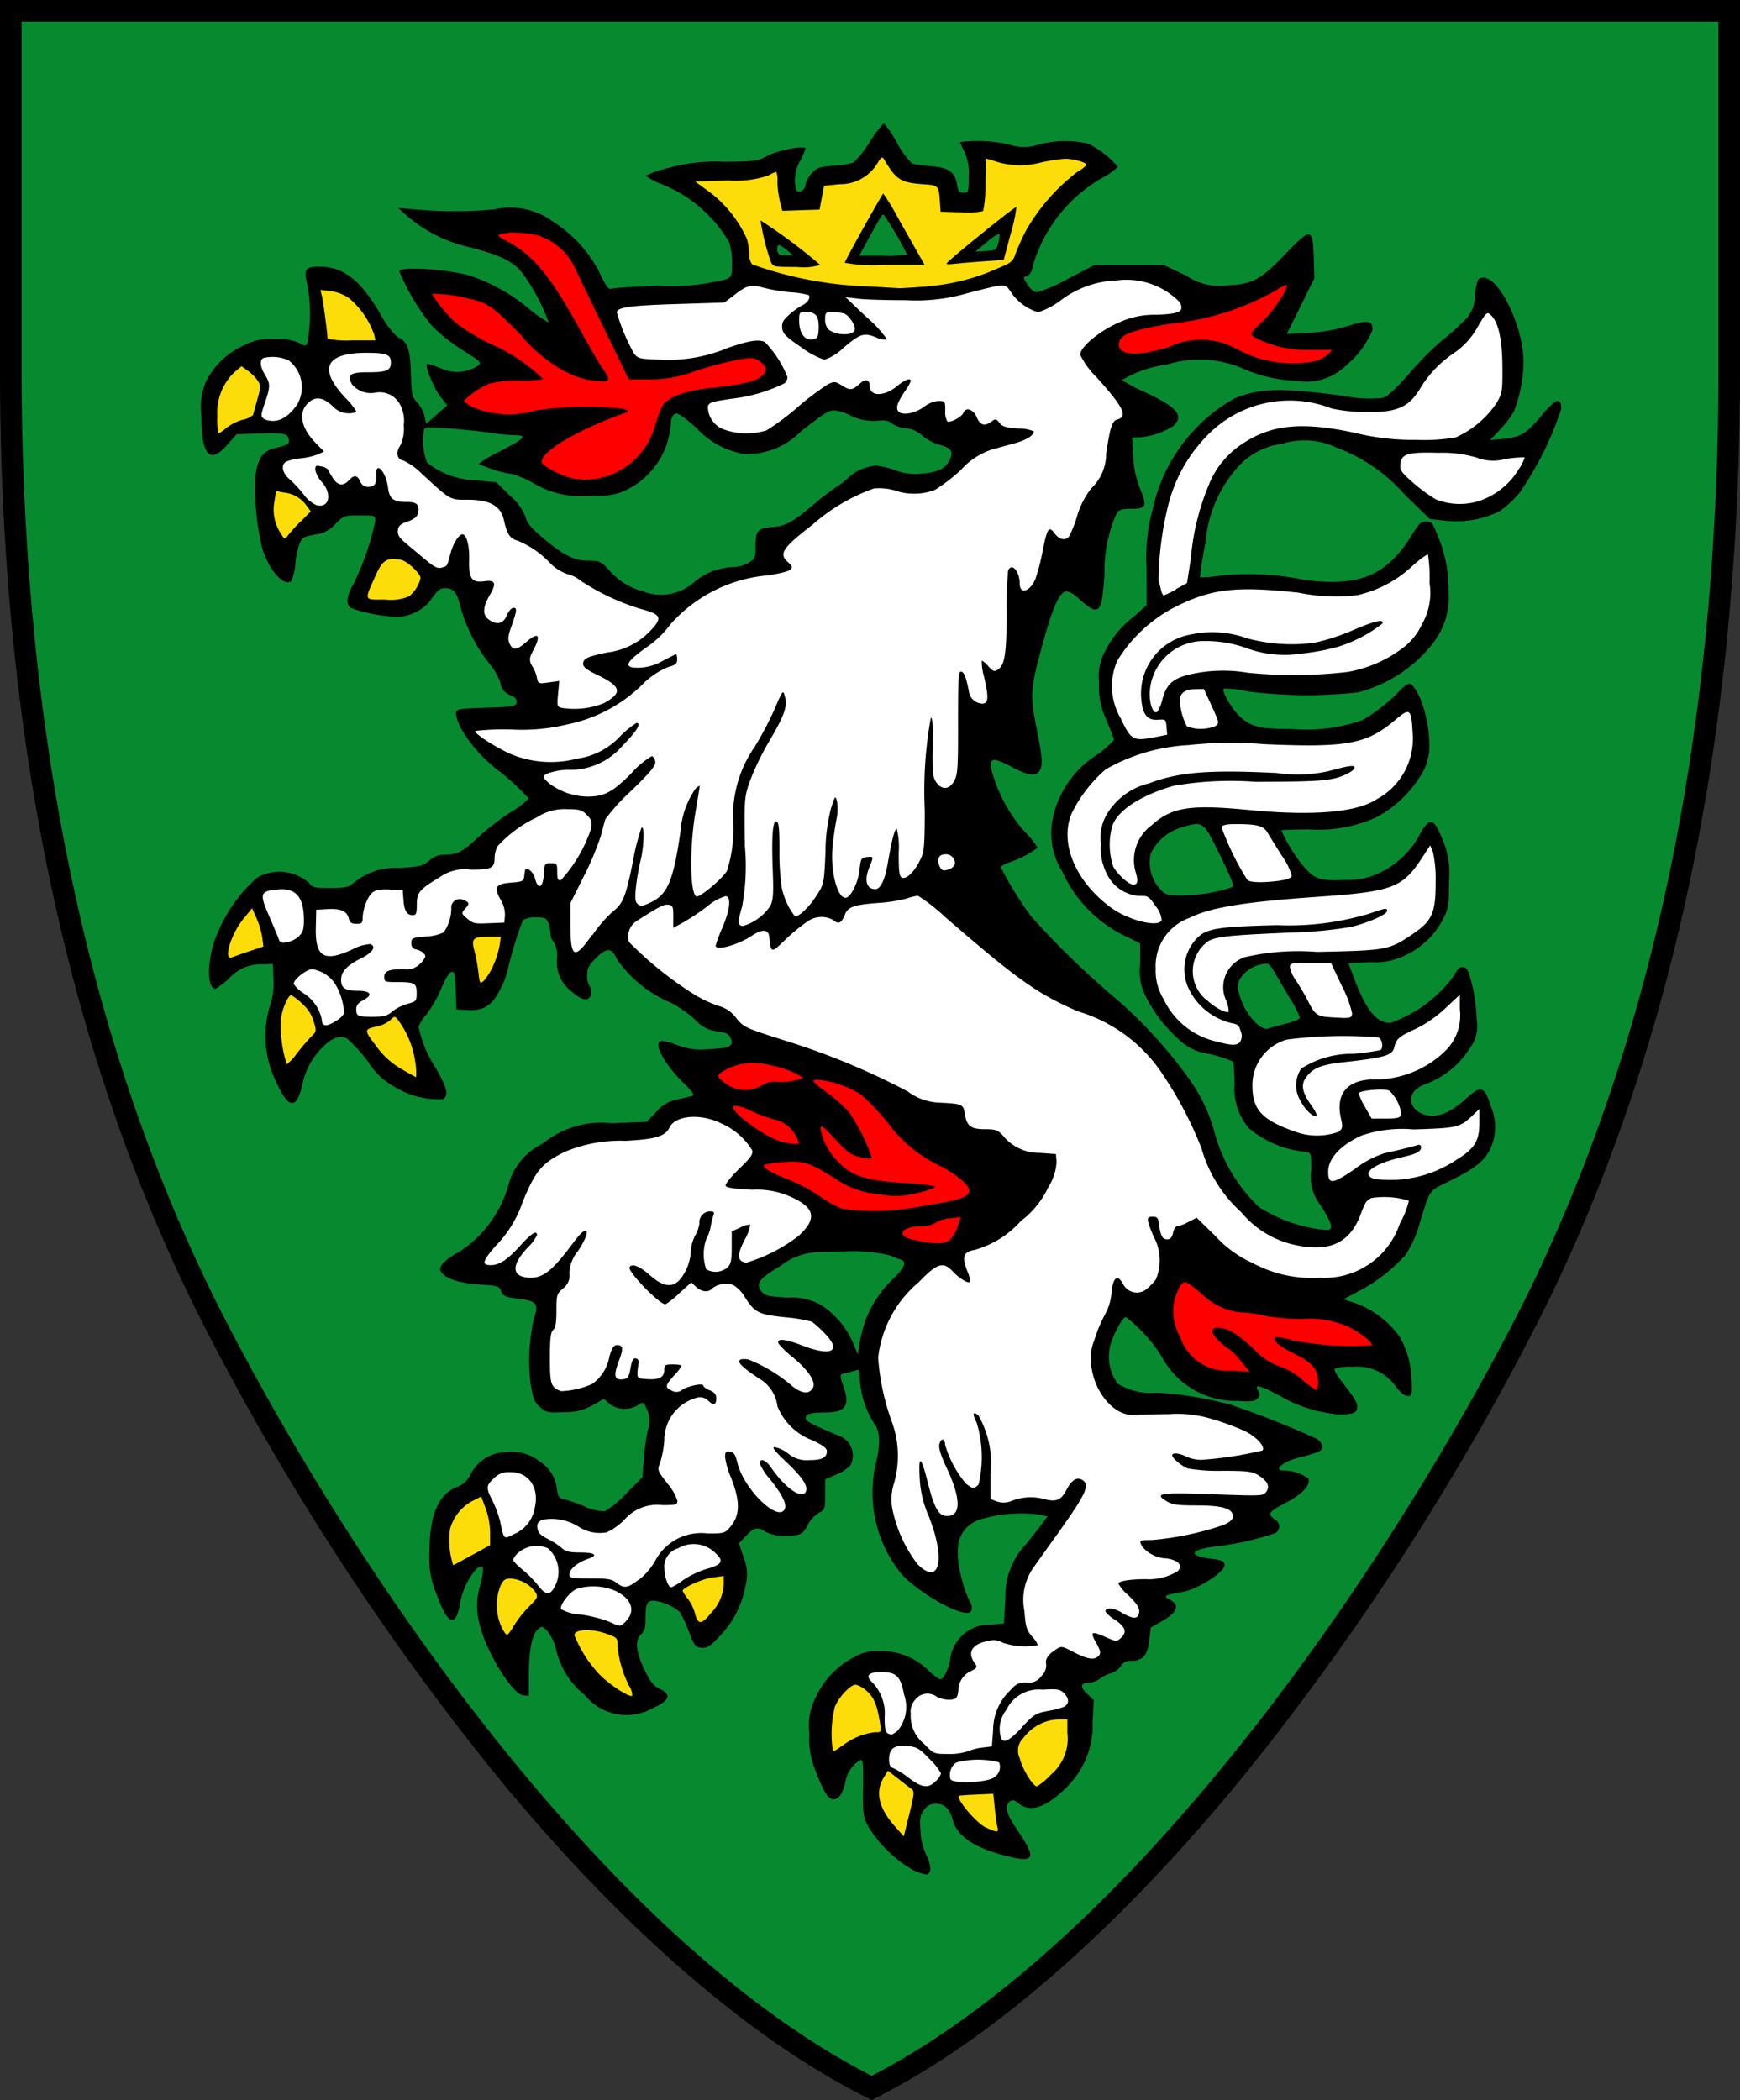
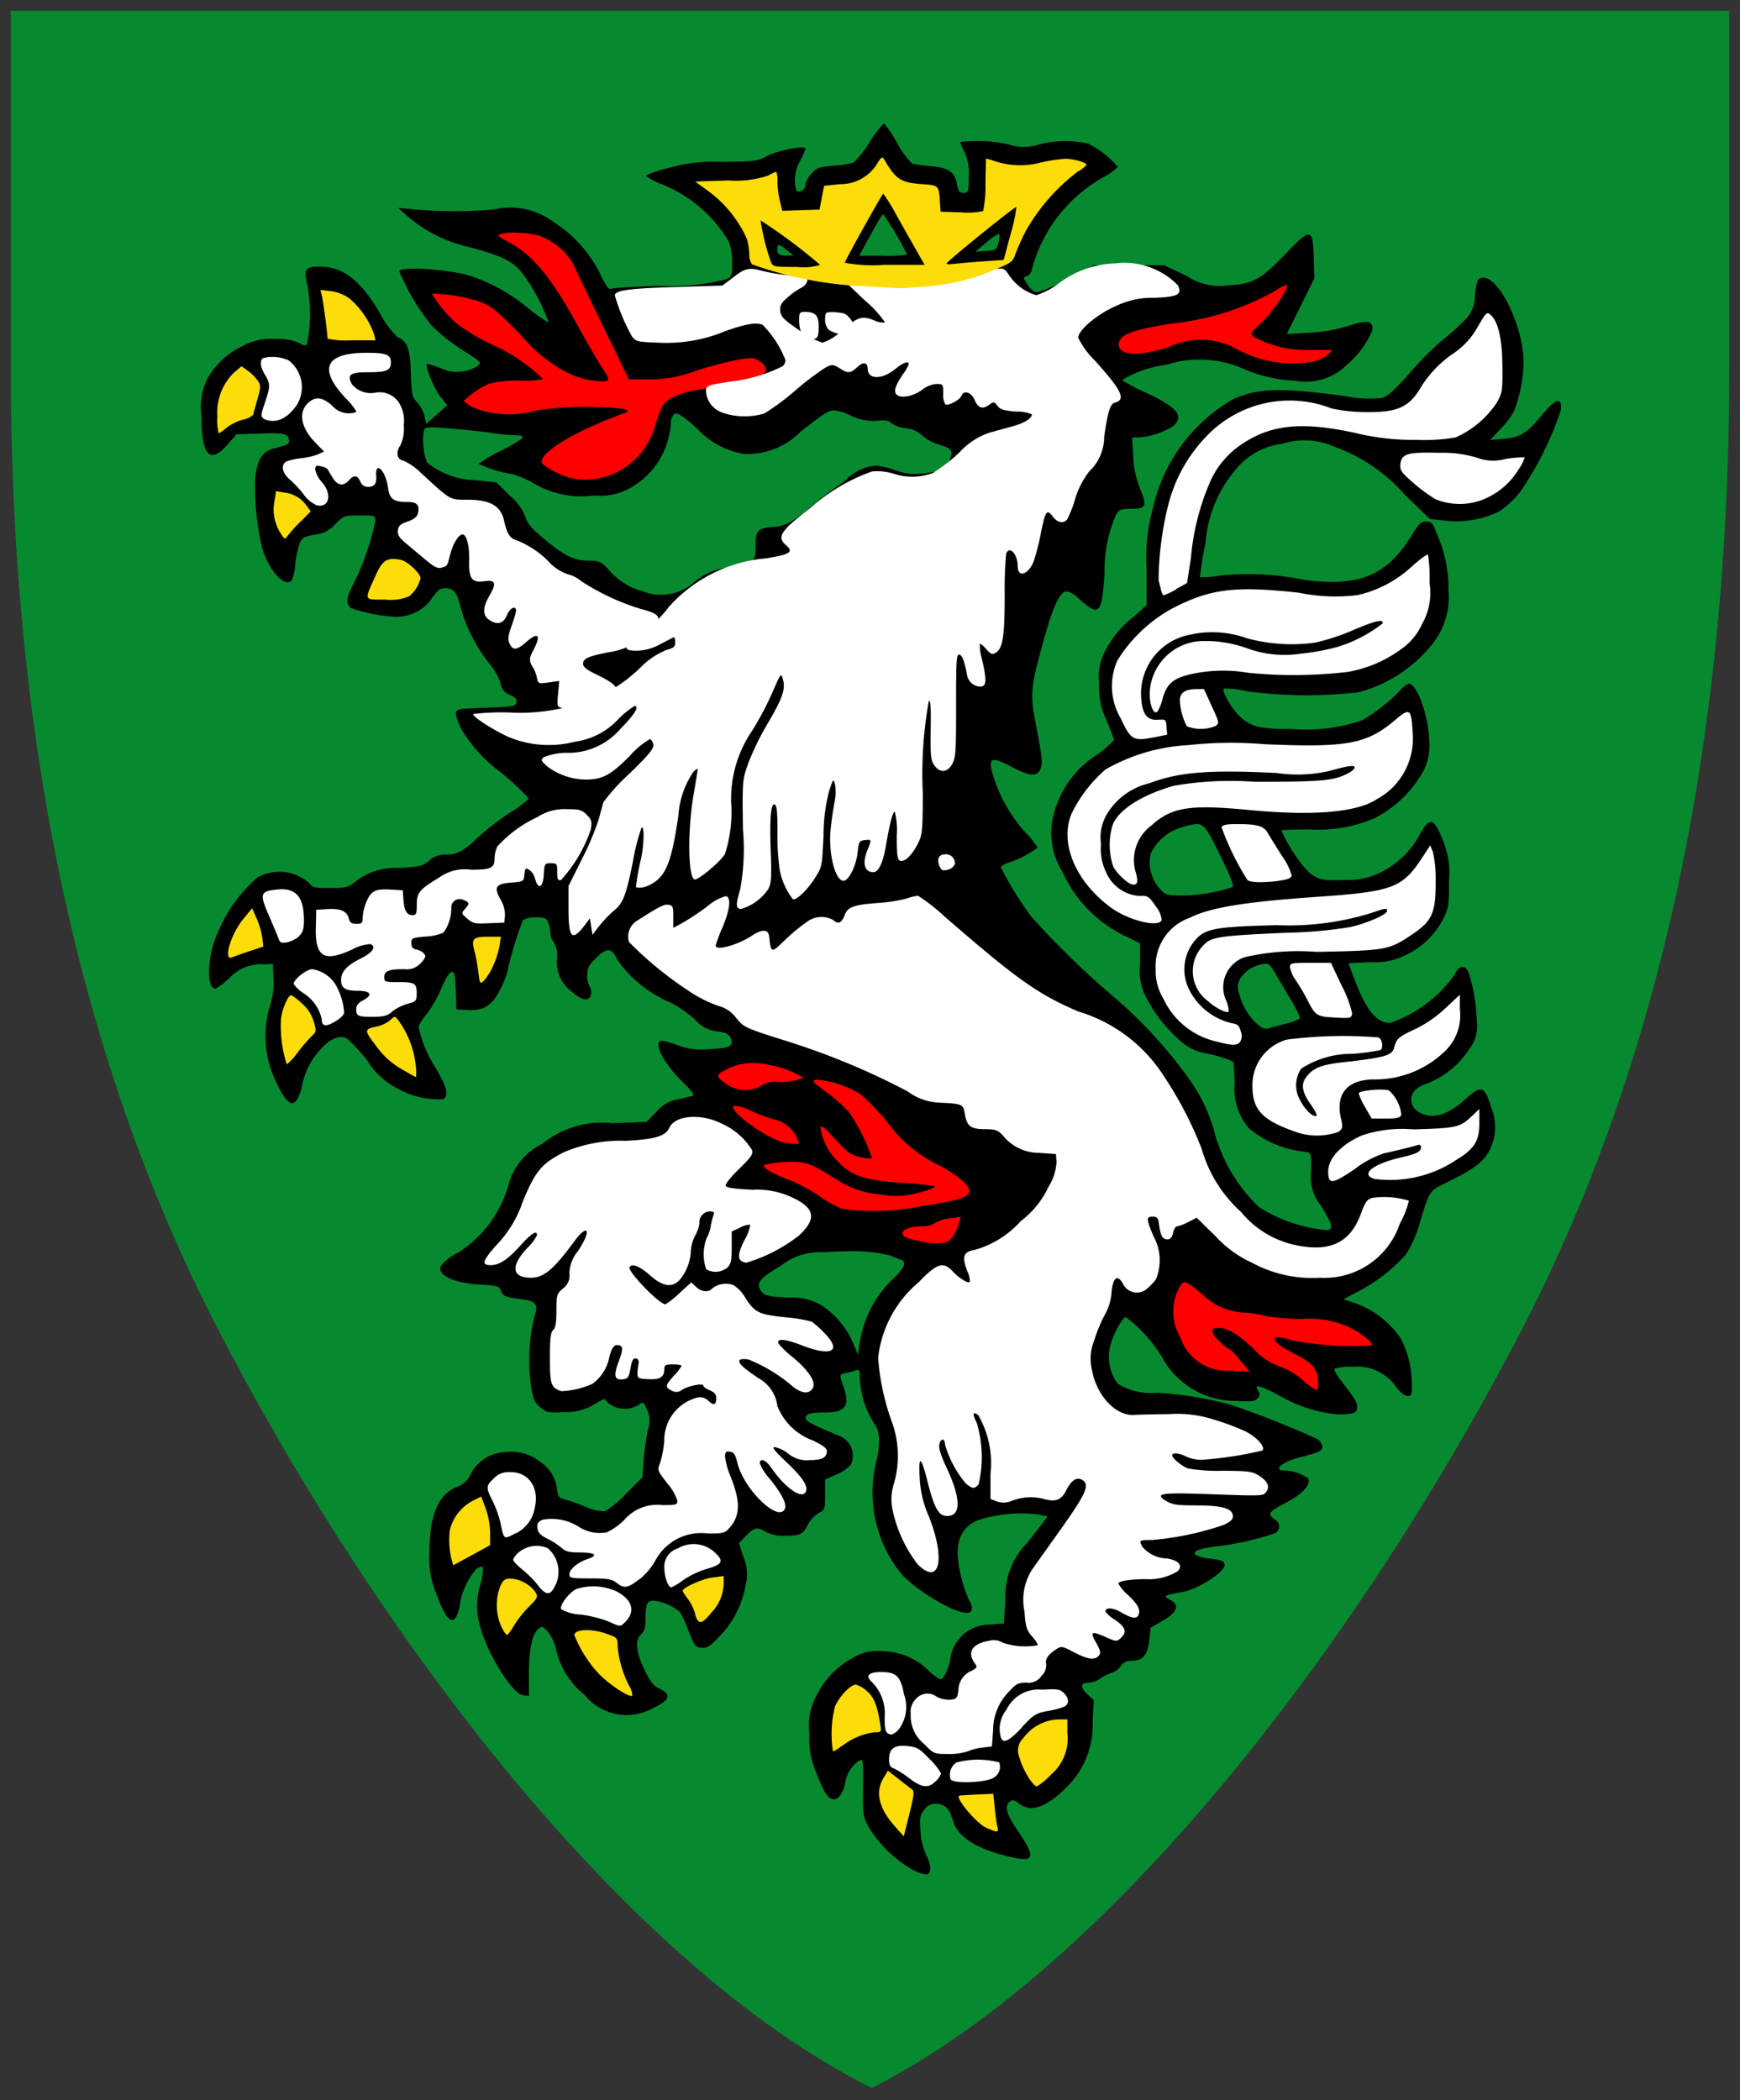
<svg xmlns="http://www.w3.org/2000/svg" width="62.146" height="75" viewBox="0 0 62.146 75">
  <rect x="0" y="0" width="62.146" height="75" fill="#333333" stroke="none" />
  <g id="Graz_Wappen" data-name="Graz Wappen" transform="translate(0 -8)">
    <g id="Gruppe_65" data-name="Gruppe 65" transform="translate(0 8)">
      <path id="Pfad_154" data-name="Pfad 154" d="M5,5V17.815c0,10.507,1.537,22.55,7.041,33.567C17.684,62.53,26.778,74.7,35.749,79.182,44.6,74.7,53.69,62.53,59.334,51.382c5.5-11.016,7.041-23.06,7.041-33.567V5Z" transform="translate(-4.614 -4.614)" fill="#078930" />
-       <path id="Pfad_155" data-name="Pfad 155" d="M31.136,75l-.174-.087c-4.2-2.1-8.776-6.079-13.228-11.5A92.714,92.714,0,0,1,7.082,46.942C2.382,37.535,0,26.183,0,13.2V0H62.146V13.2c0,12.983-2.382,24.335-7.081,33.739a93.449,93.449,0,0,1-10.637,16.47c-4.432,5.42-8.968,9.4-13.118,11.5ZM.772.772V13.2c0,12.861,2.355,24.1,7,33.394C12.7,56.33,21.758,69.343,31.134,74.135c9.3-4.819,18.321-17.822,23.242-27.541,4.644-9.294,7-20.53,7-33.392V.772Z" />
      <path id="Pfad_156" data-name="Pfad 156" d="M117.52,57.285a4.191,4.191,0,0,0-.487.654,3.762,3.762,0,0,1-.57.724,3.2,3.2,0,0,1-.712.113c-.52.041-.6.07-.791.283a.807.807,0,0,0-.212.386c0,.2-.276.356-.34.188a1.412,1.412,0,0,1,.147-1.035,2.829,2.829,0,0,0,.193-.432c0-.127-.989.059-1.351.253s-.442.208-1.583.219a6.017,6.017,0,0,0-1.988.227,3.62,3.62,0,0,0-.791.27,2.365,2.365,0,0,0,.572.3,4.881,4.881,0,0,1,2.409,2.07,2.42,2.42,0,0,1,.107.74c0,.459-.015.5-.21.586a7.972,7.972,0,0,1-2.453.232c-.849.033-1.6.082-1.66.109-.086.037-.188-.1-.4-.557a4.675,4.675,0,0,0-1.669-1.84,2.567,2.567,0,0,0-2.1-.439,15.632,15.632,0,0,1-2.7.012l-.733-.063.309.277a5.108,5.108,0,0,0,2.239,1.124c1.185.313,1.587.52,1.928.982a6.856,6.856,0,0,1,.9,1.714,5.347,5.347,0,0,1-.755-.538,6.5,6.5,0,0,0-1.995-1.119c-.726-.245-2.589-.372-2.586-.176a7.894,7.894,0,0,0,1.158,1.938,6.453,6.453,0,0,0,1.093.871c.7.442.7.443.533.579a1.371,1.371,0,0,1-1.293.077,3.553,3.553,0,0,0-.493-.164c-.12,0,.235.883.478,1.184l.236.3-.374.33-.377.333-.06-.28a1.191,1.191,0,0,0-.261-.487c-.185-.193-.2-.268-.227-1.04-.028-.889-.119-1.138-.485-1.3a3.369,3.369,0,0,1-.628-.857c-.68-1.166-1.306-1.647-2.132-1.651-.539,0-.591.08-.444.695a5.638,5.638,0,0,1-.01,2.023c-.052.126-.067.127-.3,0a1.9,1.9,0,0,0-.862-.133,2.007,2.007,0,0,0-1.132.242,2.75,2.75,0,0,0-1.312,1.251,2.31,2.31,0,0,0-.176,1.25c0,1.42.3,1.748.934,1.023l.321-.367.868-.026c.882-.027,1,.005,1,.28,0,.107-.029.122-.523.249-.42.108-.606.394-.676,1.045a9.334,9.334,0,0,0,.246,2.518c.235.791.794,1.414,1.045,1.166a1.8,1.8,0,0,0,.14-.608,3.3,3.3,0,0,1,.159-.743c.1-.211.154-.232.695-.321a1.091,1.091,0,0,0,.574-.352c.3-.3.308-.309.864-.309s.564,0,.564.2a9.586,9.586,0,0,1-.772,2.234c-.266.463-.293.766-.08.881a5.855,5.855,0,0,0,1.607.309,1.627,1.627,0,0,0,1.158-.514c.323-.459.382-.509.589-.509.3,0,.423.154.555.721a5.742,5.742,0,0,0,1.028,1.986,2.2,2.2,0,0,1,.386.68.507.507,0,0,0,.316.415c.127.053.237.127.244.164.043.255.019.261-1.055.3-1.043.037-1.081.045-1.1.21a1.857,1.857,0,0,0,.287.7,5.218,5.218,0,0,0,1.32,1.4,9.161,9.161,0,0,1,1,.934,3.444,3.444,0,0,1-.675.506,9.563,9.563,0,0,0-1.151.89c-.522.5-.739.611-1.184.611a.787.787,0,0,0-.55.212c-.229.193-.325.217-1.068.261a2.323,2.323,0,0,0-1.643.548c-.178.141-.309.169-.832.169-.56,0-.631-.017-.743-.176a1.6,1.6,0,0,0-1.85-.2,5.258,5.258,0,0,0-1.4,1.938c-.386.814-.443,2.033-.094,2.033a2.367,2.367,0,0,0,.495-.381,1.55,1.55,0,0,1,1.243-.489l.309-.017.022.531a2.542,2.542,0,0,1-.135,1A3.725,3.725,0,0,0,95.84,91.5c.441.957.712,1,.924.142a2.606,2.606,0,0,1,.7-1.349c.33-.357.655-.48.907-.345a5.687,5.687,0,0,1,.746.82,2.619,2.619,0,0,0,1.047.958,2.958,2.958,0,0,0,1.651.386c.193-.16.133-.4-.283-1.122a4.257,4.257,0,0,1-.605-1.467,1.594,1.594,0,0,1,.289-.449,4.532,4.532,0,0,0,.523-.917c.141-.338.283-.571.362-.586.113-.022.133.067.152.656l.024.68.408.024c.579.033.892-.177,1.182-.789a2.959,2.959,0,0,0,.225-.567,13.035,13.035,0,0,1,.56-1.853.786.786,0,0,1,.454-.1c.335,0,.386.022.456.2a1.288,1.288,0,0,1,.075.381.483.483,0,0,0,.116.3.936.936,0,0,1,.116.589,1.318,1.318,0,0,0,.54,1.19c.365.33.638.354.68.058a.359.359,0,0,0-.058-.266.724.724,0,0,1-.082-.386c0-.249.053-.357.3-.6.4-.4.578-.391.765.032a4.426,4.426,0,0,0,1.953,1.563,4.569,4.569,0,0,1,.83.586,1.232,1.232,0,0,0,.8.425c.308.041.406.088.473.232.132.29-.022.371-.78.4a2.337,2.337,0,0,1-1.1-.135,2.582,2.582,0,0,0-.56-.161c-.371,0,.044.812.78,1.525.273.265.381.415.309.437s-.3.076-.531.127a1.274,1.274,0,0,0-.77.449l-.345.355-1.235.049a3.339,3.339,0,0,0-2.486.733,2.273,2.273,0,0,0-1.216,1.475,4.221,4.221,0,0,1-1.735,2.374c-.408.209-.7.463-.7.61,0,.289.571.52,1.414.57.615.036.689.058.748.212.079.206.154.24.724.309.55.069.637.195.463.666a6.822,6.822,0,0,0-.109,2.441c.079.471.13.587.333.757.226.19.282.2.864.171a1.919,1.919,0,0,0,1.016-.253l.393-.222.178.166a.917.917,0,0,0,1.062.043c.169-.11.181-.1.3.181a.915.915,0,0,1,.029.716,9.327,9.327,0,0,0-.147,1.059l-.049.637-.579.584a3.414,3.414,0,0,1-.76.628,1.687,1.687,0,0,1-.733-.176,6.766,6.766,0,0,0-.746-.261c-.157-.032-.2-.1-.236-.347a1.3,1.3,0,0,0-.589-.974,1.628,1.628,0,0,0-1.226-.354,1.455,1.455,0,0,0-1.243.746.883.883,0,0,1-.547.512c-.653.288-.948,1.023-.948,2.362a3.207,3.207,0,0,0,.239,1.414c.4,1.116.676,1.261.845.451a2.517,2.517,0,0,1,.615-1.336c.093-.049.187-.069.212-.043a1.887,1.887,0,0,1-.084.6,2.568,2.568,0,0,0-.007,1.544c.243.939,1.151,2.392,1.52,2.434l.212.024v-.733c0-.882.11-1.451.316-1.637.147-.134.16-.132.347.056a1.616,1.616,0,0,1,.309.652,2.915,2.915,0,0,0,1.03,1.637,1.914,1.914,0,0,0,2.409.471c.631-.29.7-.493.253-.706-.218-.1-.328-.244-.54-.688-.308-.642-.343-1.048-.111-1.257.117-.106.154-.237.154-.548,0-.537.051-.651.3-.649a1.776,1.776,0,0,1,.924.405,4.059,4.059,0,0,1,.319.688c.2.516.236.567.451.589.2.02.3-.043.628-.386a3.439,3.439,0,0,0,.946-1.817,1.571,1.571,0,0,0-.07-1.035l-.161-.493.205-.219c.331-.35.438-.38.724-.205a1.286,1.286,0,0,0,.692.154c.574,0,.659-.039.84-.393a1.1,1.1,0,0,1,.384-.418c.223-.115.232-.137.232-.659v-.54l.418-.184a1.32,1.32,0,0,0,.5-.343.758.758,0,0,0-.47-1.051c-.968-.411-1.143-.506-1.143-.608,0-.154.169-.205.682-.205.741,0,.912-.235.669-.926-.152-.431-.151-.438.1-.487a2.754,2.754,0,0,0,.347-.094c.117-.045.135-.005.135.294a3.344,3.344,0,0,0,.5,1.587c.227.269.249.72.075,1.441a4.609,4.609,0,0,0,.926,3.968c.631.675,2.072,1.489,2.409,1.36.13-.05.125-.239-.012-.451a4.4,4.4,0,0,1-.28-.845c-.271-1.089-.085-1.706.6-2a5.062,5.062,0,0,1,2.125-.21l.367.075-.157.208c-.086.113-.348.448-.581.745a2.709,2.709,0,0,0-.772,2.015l-.053.857-.489.039a1.411,1.411,0,0,0-1.431,1.269,1.862,1.862,0,0,1-.219.581c-.12.149-.132.145-.5-.157a2.383,2.383,0,0,0-1.744-.746,1.664,1.664,0,0,0-1,.232,3.055,3.055,0,0,0-1.332,1.405,2.183,2.183,0,0,0-.232,1.291,3,3,0,0,0,.242,1.4c.284.737.432.963.63.963.182,0,.349-.255.415-.63a1.171,1.171,0,0,1,.5-.757c.13-.069.139-.014.13.946s0,1.049.184,1.405a4.464,4.464,0,0,0,1.544,1.529,1.614,1.614,0,0,0,.538.193c.182-.032.179-.326-.007-.69a2.311,2.311,0,0,1-.208-.873c-.03-.469-.011-.568.135-.753a.476.476,0,0,1,.42-.212c.3,0,.486.178.6.589.164.6.841,1.03,2.06,1.312.857.2.911.026.283-.9-.433-.636-.513-.911-.309-1.078.091-.076.153-.063.319.068.425.334.976.149,1.7-.57a3.094,3.094,0,0,0,.941-2.331l.041-.789-.229-.215c-.27-.252-.252-.408.049-.408a.768.768,0,0,0,.4-.142,1.268,1.268,0,0,1,.4-.2.66.66,0,0,0,.338-.244.391.391,0,0,1,.379-.191c.406,0,.587-.208.644-.733l.051-.454.444-.258c.519-.3.6-.555.232-.748-.246-.13-.2-.153.461-.27.559-.1,1.534-.729,1.505-.973-.015-.127-.1-.165-.476-.212-.864-.107-.78-.333.169-.442a10.357,10.357,0,0,0,2.108-.471.272.272,0,0,0,.01-.476c-.3-.215-.259-.28.352-.6s.916-.643.825-.879a1.5,1.5,0,0,0-.879-.285c-.4,0-.03-.318.536-.461.719-.181.849-.243.849-.393a.414.414,0,0,0-.193-.273,32.648,32.648,0,0,0-3.1-1.227,13.221,13.221,0,0,0-2.616-.425,2.264,2.264,0,0,1-1.407-.323,1.643,1.643,0,0,1-.263-1.363c.109-.408.44-1.016.555-1.016a5.285,5.285,0,0,1,1.3,1.443,2.978,2.978,0,0,0,2.673,1.552c.521.033.638.017.731-.094a.193.193,0,0,0,.017-.28c-.151-.242.069-.186.78.193a4.954,4.954,0,0,0,2.108.663c.525,0,.654-.053.654-.268,0-.168-.079-.293-.6-.97-.137-.179-.231-.356-.208-.393a1.757,1.757,0,0,1,.639-.068,1.685,1.685,0,0,1,1.544.695c.166.22.321.347.425.347.152,0,.163-.036.147-.523a3.363,3.363,0,0,0-.408-1.559,3.321,3.321,0,0,0-1.728-1.274l-.3-.1.463-.246a6.011,6.011,0,0,0,1.761-1.344,4.107,4.107,0,0,0,.5-1.132c.37-1.205.323-1.135.982-1.458.96-.469,1.31-.734,1.525-1.166a1.847,1.847,0,0,0,.034-1.539c-.225-.728-.347-.767-.883-.283-.659.6-1.179.753-1.664.5a.583.583,0,0,1-.28-.321c-.083-.334.11-.573.594-.733a3.158,3.158,0,0,0,1.475-1.235,1.321,1.321,0,0,0,.251-1.025,6.542,6.542,0,0,0-.161-1.235c-.126-.508-.182-.625-.316-.642s-.2.05-.313.27a4.706,4.706,0,0,1-2.3,1.722c-.479,0-.841-.434-1.252-1.5-.13-.339-.236-.625-.236-.63s.356-.026.791-.041a2.4,2.4,0,0,0,1.226-.239,2.9,2.9,0,0,0,1.344-1.267c.217-.428.229-.5.227-1.377a3.059,3.059,0,0,0-.232-1.505c-.3-.755-.456-.8-.787-.217A3.149,3.149,0,0,1,135.313,84a2.615,2.615,0,0,1-1.3.285c-.934.044-1.12-.029-1.585-.618a5.483,5.483,0,0,1-.688-1.158c0-.012.443-.025.984-.032a4.982,4.982,0,0,0,2.4-.425,4.182,4.182,0,0,0,1.691-1.66,1.93,1.93,0,0,0,.21-.994c0-.908-.425-2.123-.738-2.123a1.238,1.238,0,0,0-.364.3,6.341,6.341,0,0,1-1.281,1,6.114,6.114,0,0,1-2.516.319c-1.143,0-1.456-.073-1.853-.435-.3-.269-.675-.922-.586-1.011a3.614,3.614,0,0,1,.837.1,16.371,16.371,0,0,0,3.96.036,4.991,4.991,0,0,0,2.663-1.742,2.664,2.664,0,0,0,.564-1.887,4.8,4.8,0,0,0-.427-2.058c-.135-.362-.18-.412-.369-.412s-.262.074-.489.444c-.917,1.486-1.843,1.884-3.838,1.645a9.78,9.78,0,0,0-3-.164,4.555,4.555,0,0,1-.753.065,12.026,12.026,0,0,1,.2-1.243,4.563,4.563,0,0,1,1.1-2.633,2.523,2.523,0,0,1,1.629-.89,2.654,2.654,0,0,1,1.921.123,6.015,6.015,0,0,1,2.461,1.689l.9.873.523.056a3.506,3.506,0,0,0,1.969-.335,3.6,3.6,0,0,0,.721-.673,11.629,11.629,0,0,0,1.475-2.968c.015-.449-.195-.386-.68.2-.548.664-.772.8-1.375.857l-.482.041.357-.377a3.525,3.525,0,0,0,.489-.635,5.013,5.013,0,0,0,.347-1.783c0-1.249-.883-3.067-1.462-3-.178.021-.2.066-.273.618a1.225,1.225,0,0,1-.463.989,7.191,7.191,0,0,1-.738.654,10.705,10.705,0,0,0-1.1,1.11c-.558.634-.814.867-1.011.922a4.561,4.561,0,0,1-1.37-.073c-2.272-.3-3.019-.277-3.923.1a6,6,0,0,0-2.907,3.96,6.378,6.378,0,0,0-.215,2.092l0,1.32-.461.418a3.485,3.485,0,0,0-1.021,1.228,1.874,1.874,0,0,0-.215,1.119,2.725,2.725,0,0,0,.268,1.351c.147.361.267.676.268.7a4.284,4.284,0,0,1-.577.506,3.575,3.575,0,0,0-1.621,2.331,2.61,2.61,0,0,0,.35,1.868,4.715,4.715,0,0,0,2.352,2.35l.425.208V87.3a1.967,1.967,0,0,0,.219,1.18,5.289,5.289,0,0,0,1.276,1.6,1.806,1.806,0,0,0,.871.4,4.9,4.9,0,0,1,.729.2l.242.1.041.763a2.143,2.143,0,0,0,.509,1.609,3.673,3.673,0,0,0,2.03.842c.2.044.2.054.193.682a1.615,1.615,0,0,0,.357,1.252c.4.665.432.791.244.864a5.336,5.336,0,0,1-2.47-.83,5.79,5.79,0,0,1-1.612-2.772,5.867,5.867,0,0,0-.89-1.814,16.465,16.465,0,0,0-2.717-2.949,30.055,30.055,0,0,1-2.919-2.849,12.1,12.1,0,0,1-1.076-1.744c0-.037.1-.1.212-.147a3.706,3.706,0,0,0,1.1-.553,2.669,2.669,0,0,0-.422-.531,5.391,5.391,0,0,1-1.122-1.911c-.262-.787-.158-.857.639-.435.576.306.862.34.98.12s.1-.438-.12-1.552c-.235-1.192-.216-1.39.285-3.181.323-1.15.54-1.621.781-1.669a.816.816,0,0,1,.422.239c.765.685.849.608.948-.873a4.982,4.982,0,0,1,.422-2.125c.1-.161.184-.188.538-.188.527,0,.569-.094.309-.719a3.4,3.4,0,0,1-.244-1.153l-.041-.676h.229a2.649,2.649,0,0,0,1.243-.408c.392-.363.148-.662-.957-1.182a6.007,6.007,0,0,1-.876-.459,4.111,4.111,0,0,1,1.587-.548,3.922,3.922,0,0,1,2.818.174,5.179,5.179,0,0,0,1.791.4,2.066,2.066,0,0,0,1.853-.589A3.159,3.159,0,0,0,135,64.63c0-.323-.178-.352-.864-.135a5.76,5.76,0,0,1-1.421.249l-.78.043.493-.994.493-1-.022-.726c-.032-1.077-.1-1.089-1-.15s-1.184,1.089-2.08,1.132a2.089,2.089,0,0,1-1.467-.343l-.8-.377h-2.5l-.926.483a5.571,5.571,0,0,1-1.1.482c-.116,0-.235-.094-.347-.268-.167-.258-.168-.265-.022-.309.1-.031.164-.145.2-.333a5.336,5.336,0,0,1,2.486-3.173,2.431,2.431,0,0,0,.56-.393,3.35,3.35,0,0,0-1.074-.835,3.79,3.79,0,0,0-1.754.036,1.612,1.612,0,0,1-1.059,0,5.21,5.21,0,0,0-1.749-.087,2.256,2.256,0,0,0,.154.345,1.8,1.8,0,0,1,.154.885c0,.561-.007.581-.184.581-.152,0-.192-.049-.232-.294-.071-.445-.3-.605-.934-.656a4.179,4.179,0,0,1-.671-.092,3.067,3.067,0,0,1-.538-.74,4.115,4.115,0,0,0-.459-.688Zm.017,3.242a11.111,11.111,0,0,1,.839,1.427,4.717,4.717,0,0,1-.857.039h-.857l.328-.6c.43-.784.482-.869.54-.869m4.13.686c.007,0,.012,0,.013.006a.94.94,0,0,1-.043.324c-.063.243-.088.259-.442.282l-.376.024.418-.348a1.557,1.557,0,0,1,.429-.289m-7.874.405c.049-.006.14.052.3.181l.232.19-.238,0c-.274,0-.341-.044-.341-.242,0-.083.013-.127.052-.131m1.987,5.9a1.858,1.858,0,0,1,.553.174,1.842,1.842,0,0,0,.982.2c.285-.032.4-.01.516.094a1.093,1.093,0,0,0,.5.174.963.963,0,0,1,.589.261,1.573,1.573,0,0,0,.557.309c.473.134.557.232.439.519-.139.335-.4.478-.991.526a1.984,1.984,0,0,1-.977-.12,2.748,2.748,0,0,0-.695-.161,1.7,1.7,0,0,0-.967.42,2.233,2.233,0,0,1-.418.33,9.249,9.249,0,0,0-.791.605c-.771.655-1.035.8-1.482.835-.549.039-.63.124-.63.673,0,.43-.014.463-.251.608a1.246,1.246,0,0,1-.567.154,2.268,2.268,0,0,0-1.4.557,1.775,1.775,0,0,1-1.823.3,2.33,2.33,0,0,1-1.187-.748c-.3-.317-.346-.34-.729-.34-.523,0-.879-.175-1.612-.791-.442-.372-.591-.548-.642-.76a1.922,1.922,0,0,0-.555-.763l-.489-.485-.755-.075a2.884,2.884,0,0,1-1.725-.632,2.225,2.225,0,0,1-.1-1.19c.056-.081.257-.083,1.028-.017.527.045,1.149.113,1.382.152a6.387,6.387,0,0,0,.8.077c.5.008.415.1-.528.591a4.249,4.249,0,0,0-.736.432,4.247,4.247,0,0,0,1.192.367,3.421,3.421,0,0,1,.811.354,3.352,3.352,0,0,0,2.116.41,2.161,2.161,0,0,0,1.274-.256,2.852,2.852,0,0,0,1.32-1.559,3.549,3.549,0,0,0,.157-.765.371.371,0,0,1,.127-.33c.1-.057.269.05.791.509a2.931,2.931,0,0,0,1.691.919,2.672,2.672,0,0,0,2.03-.806c.735-.563.952-.753,1.184-.75m12.954,14.776c.289,0,.406.254.827,1.1.386.784.516,1.112.448,1.149a5.127,5.127,0,0,1-.652.176,6.254,6.254,0,0,1-1.136.125c-.5,0-.6-.023-.744-.174a1.4,1.4,0,0,1-.384-1.328,1.748,1.748,0,0,1,1.089-.926,2.281,2.281,0,0,1,.548-.127m2.494,4.987c.1.012.166.1.323.368l.555.939a3.248,3.248,0,0,1,.317.625c0,.047-.217.141-.483.208s-.563.148-.661.18c-.262.085-.8-.512-.979-1.089-.124-.4-.126-.456-.018-.684a1.181,1.181,0,0,1,.832-.532.333.333,0,0,1,.112-.012m-15.07,10.275a5.626,5.626,0,0,1,1.637.147c.127.058.293.124.367.147.228.069.151.281-.236.656a3.972,3.972,0,0,0-1.025,1.535,5.46,5.46,0,0,0-.208.82l-.056.379-.181-.432a3.011,3.011,0,0,0-1.156-1.349,2.087,2.087,0,0,0-1.158-.253c-.7-.039-.821-.063-.941-.212-.231-.285-.108-.455.678-.924a2.268,2.268,0,0,1,1.515-.485c.258-.016.519-.027.77-.029" transform="translate(-85.976 -52.858)" />
      <path id="Pfad_157" data-name="Pfad 157" d="M226.754,145.07c-.089.008-.144.107-.229.283A1.8,1.8,0,0,0,226.6,147a1.767,1.767,0,0,0,1.838,1.218l.656.041-.335-.4a2.27,2.27,0,0,0-.386-.4,1.546,1.546,0,0,1-.335-.261c-.338-.309-.373-.512-.09-.512.347,0,.686.2,1.278.748a2.281,2.281,0,0,0,.924.628,2.4,2.4,0,0,1,.806.47,3.311,3.311,0,0,0,.521.386c.032,0,.058-.12.058-.27,0-.482-.181-.7-.857-1.04-.561-.283-.78-.474-.666-.586a2.149,2.149,0,0,1,.608.113,11.009,11.009,0,0,0,2.844.176c0-.131-.455-.479-.888-.678a3.466,3.466,0,0,0-1.629-.261,8.771,8.771,0,0,1-1.255-.1,3.769,3.769,0,0,0-.743-.126,2.284,2.284,0,0,1-1.552-.656c-.361-.3-.533-.441-.647-.429m-7.967-2.331-.4.049a1.214,1.214,0,0,0-.526.164.849.849,0,0,1-.5.118c-.659,0-.916.316-.374.456.707.184,1.166.2,1.385.046a1.136,1.136,0,0,0,.285-.473l.123-.36m-8.075-3.976c-.37.071,1.116,1.183,1.746,1.308.361.071.54.079.54.026a1.178,1.178,0,0,0-.924-.854,6.29,6.29,0,0,1-.828-.313,1.411,1.411,0,0,0-.536-.167m3-.926a.6.6,0,0,0-.068,0c-.207.024-.187.046.364.459a5.2,5.2,0,0,1,.787.7,6.961,6.961,0,0,1,.82,1.643,1.027,1.027,0,0,1-.422-.039c-.323-.072-.451-.164-.895-.642s-.518-.53-.521-.367a2.182,2.182,0,0,0,.637,1.184c.469.5.967.658,2.311.748a9.2,9.2,0,0,1,1.122.113c.059.059-.35.2-.857.3a2.844,2.844,0,0,1-1.042,0,3.315,3.315,0,0,1-1.637-.56c-.925-.581-1.106-.64-1.817-.6a3.365,3.365,0,0,0-.726.1c-.12.075.256.3.914.547a5.99,5.99,0,0,1,1.057.57,4.072,4.072,0,0,0,.811.454,8.746,8.746,0,0,0,2.88-.1c1.282-.2,1.615-.306,1.658-.523.035-.18-.374-.547-.989-.885a4.918,4.918,0,0,1-1.9-1.539,8.55,8.55,0,0,0-.989-1.042,3.607,3.607,0,0,0-1.5-.519m-2.331-.6a1.963,1.963,0,0,0-.926.21c-.4.2-.418.269-.145.463a1.178,1.178,0,0,0,1.329.152.893.893,0,0,1,.572-.154,2.071,2.071,0,0,0,.953-.145,3.392,3.392,0,0,0-1.153-.442,2.631,2.631,0,0,0-.628-.084m19.038-27.792a1.991,1.991,0,0,0-.4.212,9.492,9.492,0,0,1-3.736,1.175c-1.455.244-1.853.4-1.853.746,0,.4.706.433,1.8.084a2.635,2.635,0,0,1,2.4.07,4.172,4.172,0,0,0,2.725.456,1.241,1.241,0,0,0,.54-.251l.159-.169h-.787a3.914,3.914,0,0,1-2.015-.463c-.142-.109-.127-.135.321-.56.4-.384.944-1.207.849-1.3,0,0-.008,0-.015,0m-27.584-1.868a1.835,1.835,0,0,0-.463.056c-.154.044-.124.076.251.273.886.463,1.539,1.256,2.541,3.083.32.584.687,1.215.815,1.405.338.491.317.533-.242.482a2.969,2.969,0,0,1-1.061-.33,5.287,5.287,0,0,1-1.59-1.308c-.876-.889-1.062-1.039-1.465-1.19a6.005,6.005,0,0,0-1.718-.287,4.77,4.77,0,0,0,.9,1.076,7.413,7.413,0,0,0,1.267.75,6.129,6.129,0,0,1,1.81,1.226,3.564,3.564,0,0,1-.823.053,4.124,4.124,0,0,0-1.1.109,3.007,3.007,0,0,0-.914.618,1.367,1.367,0,0,0,.405.258,3.462,3.462,0,0,0,2.185.08,11.836,11.836,0,0,1,3.127-.053c.183.082.184.09.039.142-1.725.625-2.972,1.36-2.972,1.752,0,.121.636.472,1.025.567a2.442,2.442,0,0,0,1.559-.154,2.645,2.645,0,0,0,1.475-1.73,4.722,4.722,0,0,1,.239-.654c.171-.33.766-.562,1.725-.671,1.217-.137,1.6-.225,1.829-.418s.208-.358-.092-.555c-.175-.115-.266-.12-.726-.043a15.1,15.1,0,0,0-1.52.4,4.526,4.526,0,0,1-1.7.309h-.7l-.815-1.679c-.449-.923-.923-1.908-1.055-2.188a2.243,2.243,0,0,0-1.329-1.261,3.244,3.244,0,0,0-.9-.111Z" transform="translate(-184.456 -99.266)" fill="red" />
-       <path id="Pfad_158" data-name="Pfad 158" d="M141.961,131.406c.057-.149-.207-.555-.393-.605a2,2,0,0,0-.411-.044c-.232,0-.251.017-.251.259a.536.536,0,0,0,.111.353c.266.22.865.243.944.036m-1.405.3c.088-.034.122-.151.122-.422,0-.409-.117-.535-.5-.535-.18,0-.2.029-.2.309,0,.5.239.772.573.645m-18.875,2.764a1.916,1.916,0,0,0,.367-.4,1.211,1.211,0,0,0-.3-1.587,1.391,1.391,0,0,0-.906-.081c-.134.083-.108.32.065.6.193.317.192.415-.006,1-.154.46-.154.48-.019.581a.757.757,0,0,0,.8-.125m42.715,3a2.614,2.614,0,0,0,1.288-1.089,1.521,1.521,0,0,0,.214-.422,4.016,4.016,0,0,0-.689.059,1.648,1.648,0,0,1-1.038-.053,4.3,4.3,0,0,0-1.342-.168c-1.119-.03-1.337.035-1.374.411-.021.209.038.293.463.664a5.647,5.647,0,0,0,.8.586,2.3,2.3,0,0,0,1.682.013m-10.947,3.188.384-.211.137-.888a8.634,8.634,0,0,1,.639-2.613,3.112,3.112,0,0,1,1.207-1.475c1.031-.689,2.132-.794,4.022-.385a8.68,8.68,0,0,0,2.177.248,6.735,6.735,0,0,0,1.408-.086,3.455,3.455,0,0,0,1.464-1.229c.2-.348.215-.412.209-1.293-.007-.993-.144-1.6-.415-1.85-.138-.125-.157-.108-.463.415a2.733,2.733,0,0,1-.888.967,4.007,4.007,0,0,0-1.218,1.32c-.394.6-.809.772-1.836.764A6.036,6.036,0,0,1,159,134.2a4.1,4.1,0,0,0-4.493,1.011,5.418,5.418,0,0,0-1.36,2.494,11.481,11.481,0,0,0-.331,2.633c.019.061.056.206.082.323s.072.212.1.211a2.753,2.753,0,0,0,.441-.212Zm-20.412,4.061c.647-.361.582-.587-.288-1-.347-.166-.487-.275-.487-.38,0-.194.15-.266.868-.413a2.538,2.538,0,0,0,1.522-.76c.463-.483.411-.6-.354-.8a8.364,8.364,0,0,1-2.114-.994,1.136,1.136,0,0,0-.463-.237,1.638,1.638,0,0,1-.618-.378,3.3,3.3,0,0,0-1.182-.824c-.273-.075-.374-.228-.486-.728-.115-.516-.5-.733-1.3-.733-.646,0-.584.035-1.644-.938a2.2,2.2,0,0,0-.656-.463c-.221-.032-.273-.3-.1-.54a1.384,1.384,0,0,0,.121-.723,1.217,1.217,0,0,0-.174-.808.825.825,0,0,0-.84-.351.875.875,0,0,1-.836-.3c-.186-.347-.072-.43.6-.43.638,0,.79-.067.79-.347s-.149-.347-.867-.347c-1.475,0-1.74.563-.754,1.613a2.374,2.374,0,0,1,.386.479c0,.038-.126.069-.28.069a.784.784,0,0,1-.579-.27c-.355-.321-.617-.345-.881-.08-.337.337-.229.877.281,1.4l.307.314-.212.1a2.476,2.476,0,0,1-.6.14,2.17,2.17,0,0,0-.525.113c-.215.11-.164.412.11.642a4.089,4.089,0,0,1,.5.538,1.171,1.171,0,0,0,.458.384c.458.115.573-.394.189-.831a.91.91,0,0,1-.232-.435c0-.149.029-.164.212-.119a.47.47,0,0,1,.232.1c.011.029.089.165.173.3.174.286.378.32.58.1.186-.205.3-.195.411.039a.289.289,0,0,0,.278.193c.228,0,.309-.116.29-.4-.042-.56.341-.175.421.421.056.422.19.518.72.518.321,0,.421.119.346.415-.029.116-.149.208-.367.283-.257.089-.328.154-.347.315s.048.263.309.481l.707.591c.282.235.416.3.54.262.219-.067.2-.037.32-.495.1-.381.3-.695.434-.695s.251.381.237.9c-.019.684.088.835.548.772.393-.052.437.07.181.508-.247.421-.256.7-.028.862.294.206.517.154.644-.15.063-.15.168-.27.237-.27.138,0,.125.107-.093.718-.1.291-.113.411-.046.56.113.249.259.239.579-.042.449-.394.563-.276.269.278-.16.3-.159.385.008.648a1.271,1.271,0,0,1,.12.335c.046.214.056.218.422.168l.376-.052-.042.463c-.04.44-.033.463.142.5a2.839,2.839,0,0,0,1.538-.188m21.8.834c.141-.1.136-.128-.134-.714l-.279-.608-.309.006c-.376.008-.55.137-.55.408a2.265,2.265,0,0,0,.249.917,1.376,1.376,0,0,0,1.025-.01m-2.169.4.442-.089-.023-.278c-.022-.268-.034-.277-.3-.257-.379.029-.551-.177-.6-.711a2.141,2.141,0,0,1,1.727-2.324,3.659,3.659,0,0,1,2.04.124,6.083,6.083,0,0,0,2.44.157,7.593,7.593,0,0,0,1.333-.435c.814-.349,1.128-.421,1.073-.246a5.031,5.031,0,0,1-1.6.833,8.137,8.137,0,0,1-1.312.242,3.91,3.91,0,0,1-1.965-.206,4.37,4.37,0,0,0-1.61-.242,1.924,1.924,0,0,0-1.827,1.879c0,.444.157.781.285.625a1.513,1.513,0,0,0,.168-.42c.163-.611.419-.8,1.276-.953a5.3,5.3,0,0,1,1.783,0,16.6,16.6,0,0,0,3.551-.029,4.522,4.522,0,0,0,1.913-.811,2.168,2.168,0,0,0,.747-.892,2.25,2.25,0,0,0,.271-1.482,5.222,5.222,0,0,0-.054-1c-.03-.03-.286.154-.57.411a4.223,4.223,0,0,1-1.938,1.028,6.43,6.43,0,0,1-2.1-.083c-2.291-.252-3.164-.144-4.524.56a5.26,5.26,0,0,0-1.967,1.868,2.266,2.266,0,0,0,.117,2.046c.371.791.454.838,1.221.683Zm-7.141,4.539a.321.321,0,0,0-.347-.357c-.226,0-.308.178-.2.424.07.154.117.174.3.124a.34.34,0,0,0,.242-.191m11.626.58c.269-.036.392-.09.409-.178a2.223,2.223,0,0,0-.347-.7c-.2-.319-.427-.681-.5-.808-.144-.264-.37-.33-1.122-.33-.36,0-.506.03-.537.111a9.72,9.72,0,0,0,.919,1.877c.08.1.54.116,1.174.032m-4.231,1.414a.9.9,0,0,0-.213-.5c-.243-.357-.279-.379-.572-.367a1.392,1.392,0,0,1-1.19-.824,1.974,1.974,0,0,1-.193-1.042,1.636,1.636,0,0,1,.227-1.081,2.418,2.418,0,0,1,1.5-1.078c1.055-.4,2.135-.488,4.555-.366a5.1,5.1,0,0,0,1.853-.068c.721-.2.926-.223.926-.127,0,.046-.1.134-.212.194-.54.279-.877.309-3.335.315a11.964,11.964,0,0,0-2.908.14c-1.172.334-2.015.882-2.2,1.433a2.476,2.476,0,0,0,.032,1.453c.143.273.554.646.713.646s.191-.109.079-.48a1.539,1.539,0,0,1,.577-1.637c.721-.652,1.364-.753,3.489-.548,2.271.218,3.84.086,4.549-.382a2.455,2.455,0,0,0,1.288-2.36c-.049-.889-.094-.923-.625-.473-1.022.865-1.706.991-4.678.865a14,14,0,0,0-2.71.033,6.65,6.65,0,0,0-2.957.869,4.979,4.979,0,0,0-1.207,1.566c-.449,1.045.128,2.433,1.4,3.367.625.457,1.706.725,1.81.448m-30.811.571c.141-.132.178-.249.178-.566,0-.832-.283-1.166-.943-1.1-.625.06-.651.142-.3.949.164.381.321.757.349.837.039.116.1.135.3.1a1.026,1.026,0,0,0,.424-.216M132.6,153a4.63,4.63,0,0,1,.7-.814c.386-.3.48-.522.74-1.8a7.635,7.635,0,0,1,.306-1.21c.117-.117.094.671-.034,1.179a7.9,7.9,0,0,0-.162.941c-.042.411-.029.525.07.607s.181.073.49-.081c.575-.286.781-.786,1.028-2.5a3.107,3.107,0,0,1,.537-1.544c.084-.076.153-.119.153-.1s-.069.449-.154.946c-.214,1.252-.195,2.91.035,3,.118.046.909-.614,1.089-.906a4.919,4.919,0,0,0,.232-1.66,4.3,4.3,0,0,1,.761-2.777,11.938,11.938,0,0,0,.713-1.355c.292-.681.3-.686.366-.442.1.345-.019.682-.566,1.606a9.693,9.693,0,0,0-.675,1.39c-.209.6-.211.618-.188,2.351a8,8,0,0,1-.1,2.156c-.164.554-.157.691.038.691a1.773,1.773,0,0,0,.97-.715c.1-.2.12-.417.087-1.258-.048-1.255,0-1.813.139-1.759.077.03.1.273.1,1.017a8.6,8.6,0,0,0,.083,1.351,2.522,2.522,0,0,0,.461,1.011c.112.069.506-.3.791-.746.255-.4.259-.421.309-1.525a6.286,6.286,0,0,1,.2-1.585c.146-.449.153-.455.213-.235a1.765,1.765,0,0,1-.024.656c-.047.235-.109.674-.137.973-.08.848.168,1.81.463,1.81.182,0,.449-.53.5-.992.043-.405.062-.438.259-.461.247-.029.249-.02.1.345-.2.477-.116.8.206.8.184,0,.343-.329.445-.926.141-.825.247-1.232.321-1.232a2.662,2.662,0,0,1,.069.849c0,.695.022.86.12.9.159.061.431-.2.639-.618.154-.307.168-.457.172-1.791a14.649,14.649,0,0,1,.214-3.29c.06-.06.08.219.068.993-.014.918,0,1.107.121,1.286.2.3.476.281.652-.042.12-.221.137-.469.134-2.084,0-1.6.011-1.833.113-1.813s.164.161.273.692a.5.5,0,0,0,.472.449c.231,0,.245-.205.068-.97a1.917,1.917,0,0,1-.081-.554c.021-.021.125.061.231.183.158.182.217.206.332.137.259-.157.324-.556.328-2.015a14.659,14.659,0,0,1,.051-1.525c.12-.309.416.014.416.457,0,.406.377.289.563-.174a7.339,7.339,0,0,0,.249-.957c.17-.857.224-.94.431-.663.171.228.385.274.52.112a4.107,4.107,0,0,0,.283-.72,2.953,2.953,0,0,1,.51-1,1.7,1.7,0,0,0,.53-1.234c.136-.926.215-1.173.386-1.219.4-.106.245-.435-.728-1.512a2.911,2.911,0,0,1-.585-.805c0-.275.688-.849,1.356-1.137a2.981,2.981,0,0,1,1.361-.29c.844-.032,1-.113.846-.442a2.665,2.665,0,0,0-2.239-.787,3.531,3.531,0,0,0-2.023.716,2.7,2.7,0,0,1-.8.421,1.767,1.767,0,0,1-.972-.715c-.222-.323-.151-.325-1.585.044a6.507,6.507,0,0,1-2.162.242c-.679,0-1.444-.021-1.7-.052l-.463-.056.767.73a3.882,3.882,0,0,1,.716.781.746.746,0,0,1-.4-.081c-.438-.168-.56-.127-1.166.386a1.767,1.767,0,0,1-.671.417,2.973,2.973,0,0,1-.832-.447c-.552-.378-.656-.483-.675-.683s.032-.284.26-.486a2.467,2.467,0,0,1,.463-.33c.184-.084.3-.279.222-.361a2.925,2.925,0,0,0-.638-.1,6.741,6.741,0,0,1-.979-.164c-.449-.128-.6-.087-1.055.275l-.34.255-1.706.054c-1.637.049-2.135.118-2.135.3a7,7,0,0,0,.614,1.466c.139.18.2.195.945.22a5.46,5.46,0,0,0,2.409-.422c.751-.257,1.068-.309,1.312-.214a3.736,3.736,0,0,1,.814,1.258.313.313,0,0,1-.1.219,5.63,5.63,0,0,1-1.868.55c-.768.113-.849.142-.873.294a.868.868,0,0,0,.55.8,2.441,2.441,0,0,0,1.542.041,8.685,8.685,0,0,0,1.1-.818,10.089,10.089,0,0,1,1.093-.828c.229-.112.261-.109.52.052.285.176.354.166.64-.091.185-.167.333-.126.333.092,0,.391.518.393.988.005.27-.223.479-.3.479-.173a1.488,1.488,0,0,1-.194.344c-.3.435-.359.648-.226.758.162.134.6.041.908-.192a.95.95,0,0,1,.5-.2c.237,0,.244.009.244.343a.671.671,0,0,0,.075.386c.1.063.513-.157.57-.3.086-.224.359-.137.48.151s.283.339.533.15c.139-.1.164-.1.278.05.1.134.231.174.677.205a1.342,1.342,0,0,1,.552.1c0,.141-.267.309-.661.419l-.843.232a2.55,2.55,0,0,0-1.089.714,6.028,6.028,0,0,1-.947.73,2.114,2.114,0,0,1-1.428.015,2,2,0,0,0-.744-.07,6.683,6.683,0,0,0-2.2,1.3c-1.067.823-1.208,1.039-.872,1.329.285.245.162.329-.689.472a5.243,5.243,0,0,0-3.5,1.743,3.572,3.572,0,0,1-.888.848c-.75.536-.809.723-.227.709a1.809,1.809,0,0,0,.811-.231c.232-.122.449-.232.48-.248s.058.063.058.171c0,.164-.051.21-.314.281a2.77,2.77,0,0,0-.868.567,5.31,5.31,0,0,1-2.7,1.475,6.907,6.907,0,0,1-2.034.192,8.947,8.947,0,0,0-1.293.051c-.07.07.634.534,1.251.821a3.738,3.738,0,0,0,2.38.17,2.58,2.58,0,0,0,1.563-.823,3.317,3.317,0,0,1,.56-.452c.194,0,0,.309-.493.807a2.452,2.452,0,0,1-1.966.865,2.3,2.3,0,0,0-.772.153c-.124.1-.116.12.113.332a2.335,2.335,0,0,0,1.359.471c.615,0,.9-.153,1.581-.833a2.9,2.9,0,0,1,.733-.614.268.268,0,0,1,.119.205c.02.136-.168.364-.859,1.036a7.065,7.065,0,0,0-.926,1.016c-.024.085-.1.363-.168.618a10.585,10.585,0,0,1-.6,1.419l-.478.956,0,.743c0,1.231.133,1.3.763.407Zm-7.156,2.733a1.689,1.689,0,0,1,.548-.273c.309-.084.326-.1.326-.385,0-.354-.067-.391-.7-.391-.43,0-.457-.011-.457-.184,0-.214.161-.276.717-.278a.655.655,0,0,0,.56-.191.71.71,0,0,0,.19-.261c0-.1-.166-.223-.347-.256-.1-.019-.154-.09-.154-.221,0-.181.029-.195.516-.236a1.737,1.737,0,0,0,.635-.144,1.482,1.482,0,0,0,.276-.871.3.3,0,0,1,.445-.286c.209.079.215.129.039.323-.129.142-.125.157.085.337s.279.187.771.166l.552-.022.024-.251a1.025,1.025,0,0,0-.143-.548c-.262-.463-.2-.583.351-.629.456-.038.463-.042.487-.289.022-.221.042-.242.172-.172a.583.583,0,0,1,.212.328c.105.4.283.315.309-.154.022-.392.031-.405.251-.405s.228.018.228.314c0,.255.025.309.132.289a5.112,5.112,0,0,0,1.07-1.815c.045-.28.025-.347-.147-.52s-.263-.2-.712-.2a1.774,1.774,0,0,0-1.062.289,4.424,4.424,0,0,0-1.417,1.042,1.027,1.027,0,0,0-.1.41c0,.365-.117.421-.849.421a1.543,1.543,0,0,0-1.123.276c-.713.428-.806.54-.806.973,0,.313-.023.373-.145.373-.212,0-.3-.151-.332-.54l-.025-.346-.381-.024c-.584-.037-.73.027-.9.394a1.779,1.779,0,0,0-.15.576c0,.225-.025.251-.225.251-.173,0-.232-.043-.271-.191-.066-.264-.29-.361-.763-.334l-.4.023-.015.632c-.025,1.061.29,1.251,1.3.786a1.571,1.571,0,0,1,.648-.193c.227.087.082.306-.345.516-.489.242-.7.471-.7.76s.135.393.594.393c.478,0,.556.152.178.347-.154.08-.232.178-.232.3,0,.257.05.281.586.281.4,0,.522-.033.7-.185m34.285.069a4.043,4.043,0,0,0-.368-.984l-.391-.828h-.732c-.689,0-.732.009-.732.16a1.249,1.249,0,0,0,.222.482,7.756,7.756,0,0,1,.418.713c.26.515.326.56.868.594.654.041.689.034.714-.138m-36.3.27a.867.867,0,0,0,.3-.273,2.332,2.332,0,0,0-.315-1.042,1.2,1.2,0,0,0-.824-.537c-.208,0-.665.362-.665.527a1.259,1.259,0,0,0,.373.344,1.464,1.464,0,0,1,.631.923c0,.254.157.272.5.058m32.3.74a.408.408,0,0,0,.024-.366c-.056-.215-.11-.264-.332-.3a2.284,2.284,0,0,1-1.521-1.214,1.6,1.6,0,0,1,.364-1.893c.331-.279.8-.344,2.779-.392a9.985,9.985,0,0,0,3.35-.428c.516-.181.586-.191.586-.083,0,.129-.7.438-1.312.577a15.211,15.211,0,0,1-2.162.2c-2.162.091-2.648.142-2.927.313a1.32,1.32,0,0,0,0,2.13c.254.24.669.452.743.378a1.09,1.09,0,0,0-.1-.415,1.131,1.131,0,0,1,.677-1.53,8.5,8.5,0,0,1,2.571-.188c2.507-.052,2.571-.063,3.42-.635.7-.471.829-.766.823-1.868a4.34,4.34,0,0,0-.1-1.075l-.095-.225-.273.418c-.727,1.112-1.048,1.231-3.831,1.424-2.531.176-3.767.381-4.478.741a1.827,1.827,0,0,0-1.223,1.821,1.927,1.927,0,0,0,.277,1.074,2.764,2.764,0,0,0,1.913,1.531c.526.141.713.144.825.01m5.759,2.608a1.363,1.363,0,0,0-.434-.869c-.176-.09-1.089-.006-1.089.1a2.265,2.265,0,0,0,.232.493l.232.405h.5c.4,0,.513-.027.552-.127m-2.231.6c.144-.12.153-.171.083-.471-.206-.892.229-1.4,1.194-1.4a3.585,3.585,0,0,0,2.511-1,1.771,1.771,0,0,0,.54-1.505v-.521l-.518.485a4.3,4.3,0,0,1-1.068.739c-.6.277-.683.35-.757.66-.068.285-.334.362-1.813.527-.792.088-1.072.2-1.32.518-.211.269-.165.552.164,1.011.131.183.218.353.194.378-.095.095-.426-.218-.59-.557a1.061,1.061,0,0,1,.043-1.122,3.331,3.331,0,0,1,1.841-.528,8.344,8.344,0,0,0,.984-.131c.119-.073.069-.4-.069-.454a15.766,15.766,0,0,0-3.266.077,1.683,1.683,0,0,0-1.233,1.659c0,.841.344,1.212,1.5,1.621a2.288,2.288,0,0,0,1.576.015Zm.61,1.3a3.648,3.648,0,0,1,1.019-.535c.437-.093,1-.232,1.177-.289.09-.029.135,0,.135.077,0,.154-.16.236-.695.358-1.015.232-1.482.6-.984.768a4.242,4.242,0,0,0,2.926-.668c.661-.4.837-.678.837-1.32v-.506l-.251.238c-.446.422-.534.443-2.1.491a4.534,4.534,0,0,0-1.848.216c-.753.337-1.2.818-1.2,1.292s.147.457.988-.12m-30.023,13.047a1.235,1.235,0,0,0,.695-.913c.175-.731-.218-1.3-.892-1.282a.717.717,0,0,0-.574.227c-.278.266-.28.325-.038.8a3.888,3.888,0,0,1,.273.75c.142.655.11.63.536.413m6.006,1.66a3.218,3.218,0,0,1,.849-.4c.532-.148.6-.277.306-.548a1.1,1.1,0,0,0-1.345-.182.681.681,0,0,0-.489.73c0,.29.137.665.244.665a2.079,2.079,0,0,0,.434-.265m-1.567-.023a2.376,2.376,0,0,0,.548-.637,1.857,1.857,0,0,1,1.892-1c.578,0,.613-.01.8-.232.359-.427.364-.921.016-1.791a2.792,2.792,0,0,1-.2-.71c0-.175.03-.208.174-.187s.193.1.266.4c.237.962,1.491,2.162,1.7,1.629.066-.171-.13-.55-.547-1.062a1.91,1.91,0,0,1-.354-.551c0-.2.213-.128.393.134.518.758,1.136,1.182,1.258.864.076-.2-.139-.513-.72-1.062-.414-.394-.51-.516-.391-.516a1.209,1.209,0,0,1,.476.232,1.021,1.021,0,0,0,.756.232c.453,0,.625-.088.625-.324,0-.1-.16-.215-.51-.381a2.147,2.147,0,0,1-1.258-1.225,1.318,1.318,0,0,0-.665-.99c-.553-.369-.745-.547-.687-.641.031-.049.159-.062.325-.03a5.628,5.628,0,0,1,1.6.983c.333.241.557.253.69.039s-.151-.636-.708-1.1a3.326,3.326,0,0,1-.51-.486c-.092-.2.21-.183.831.057,1.068.413,1.439.212.808-.436a3.713,3.713,0,0,0-.456-.411,5.747,5.747,0,0,0-.964-.158c-.946-.1-1.076-.168-1.432-.73a1.208,1.208,0,0,0-.416-.424.8.8,0,0,0-.742.125c-.128.154-.381.13-.578-.054l-.171-.161-.433.392a2.888,2.888,0,0,1-.49.391c-.224,0-1.369-1.188-1.282-1.328s.359-.037.723.286c.459.407.792.462,1.064.173a1.7,1.7,0,0,0,.4-1.02,1.428,1.428,0,0,1,.154-.561,1.287,1.287,0,0,0,.154-.429.394.394,0,0,1,.358-.44c.158,0,.188.028.145.135a2.53,2.53,0,0,0-.1.405,1.249,1.249,0,0,1-.148.422,1.65,1.65,0,0,0-.012,1.106.665.665,0,0,0,.757-.062c.127-.127.154-.257.154-.722v-.567l.309-.14a.688.688,0,0,1,.354-.1,1.6,1.6,0,0,1-.211.556c-.273.549-.256.75.069.8a5.718,5.718,0,0,0,1.861-.953c.661-.6.6-.99-.2-1.366a2.93,2.93,0,0,0-1.441-.286c-.669-.032-.934-.073-.959-.146-.019-.056.2-.325.482-.6.423-.407.506-.527.463-.669a2.409,2.409,0,0,0-1.089-.948c-.74-.374-1.661-.3-1.868.152-.135.3-.52.411-1.559.463a5.141,5.141,0,0,0-2.2.406c-.8.405-1.022.669-1.475,1.769a4.132,4.132,0,0,1-.977,1.589c-.463.534-.5.676-.165.676.306,0,.6-.193,1.051-.692.4-.445.6-.569.6-.378a1.68,1.68,0,0,1-.344.456c-.576.615-.564,1.018.032,1.061.516.038.857-.229,1.642-1.292.507-.685.625-.394.135.34a1.3,1.3,0,0,0-.307.8.565.565,0,0,1-.232.54c-.219.192-.232.232-.232.794,0,.431-.032.617-.116.687s-.116.291-.116,1c0,.95.036,1.054.4,1.185a3.01,3.01,0,0,0,1.12-.262,1.535,1.535,0,0,0,.605-.978c.089-.3.157-.405.264-.405.23,0,.244.114.07.577-.193.515-.157.679.141.644.188-.022.22-.068.279-.4.051-.283.1-.364.193-.344.079.016.114.082.094.178a2.455,2.455,0,0,0-.039.344c-.006.177.025.2.367.217.421.027.592-.072.592-.342,0-.163.035-.184.309-.184.17,0,.309.022.309.049a1.725,1.725,0,0,1-.27.347c-.32.355-.332.428-.08.54a.314.314,0,0,0,.367-.029c.218-.142.756-.249.756-.151,0,.039.1.114.232.168.159.066.232.15.232.267,0,.257-.086.293-.275.115a.42.42,0,0,0-.455-.107,1.57,1.57,0,0,0-1.126,1.532,3.8,3.8,0,0,1-.154.8c-.1.239-.092.261.26.714a1.874,1.874,0,0,1,.363.625c0,.14-.052.154-.536.154a1.554,1.554,0,0,0-1.373.54,2.28,2.28,0,0,1-.611.432,1.385,1.385,0,0,1-1-.195,1.8,1.8,0,0,0-1.3-.254c-.16.073-.2.138-.179.3s.1.252.364.383a2.643,2.643,0,0,1,.506.328c.13.122.271.157.639.157.547,0,.679.1.295.23-.362.12-.662.367-.662.548,0,.137.061.149.74.149.625,0,.771.025.937.154.275.216.406.2.825-.131m-3.019.254a1.111,1.111,0,0,0-.257-1.356,1,1,0,0,0-1,.12.71.71,0,0,0-.238.289c0,.049.152.212.337.36a3.789,3.789,0,0,1,.555.56c.27.36.442.367.6.027m2.517,1.274c.374-.374.246-.8-.327-1.093a2.023,2.023,0,0,0-1.408-.085c-.254.107-.613.571-.562.725a1.558,1.558,0,0,0,.7.193,4.674,4.674,0,0,1,1,.248c.419.193.416.193.6.012m9.758,3.845a1.328,1.328,0,0,0,.193-1.251c-.124-.653-.276-.8-.815-.8-.459,0-.579.132-.328.36a1.592,1.592,0,0,1,.45,1.252c0,.509.037.6.255.618a.638.638,0,0,0,.245-.178m4.4-.082c.43-.456.5-.5.934-.581a3.117,3.117,0,0,0,.579-.151c.181-.1.179-.293,0-.476-.152-.152-.229-.165-.78-.133a1.274,1.274,0,0,0-1.28.712,1.1,1.1,0,0,0-.2,1c.086.225.29.126.76-.373m-1.945.865a1.813,1.813,0,0,1,.516-.135l.347-.042.043-.579a1.964,1.964,0,0,1,.588-1.4c.239-.264.318-.3.606-.3a.548.548,0,0,0,.537-.244.517.517,0,0,0,.166-.405c-.046-.186.06-.35.346-.536.195-.127.216-.124.645.1.489.257.747.292.889.12.076-.092.057-.181-.1-.463-.225-.4-.174-.428.369-.188.346.153.371.154.512.027.232-.211.178-.391-.2-.651a1.177,1.177,0,0,1-.347-.3c0-.159.27-.143.572.034.377.221.55.242.614.077.072-.187-.026-.365-.385-.706a1.483,1.483,0,0,1-.337-.4c0-.092.411-.159.979-.16a1.952,1.952,0,0,0,1.141-.287c.2-.2.025-.391-.4-.454a1.173,1.173,0,0,1-.869-.422c-.122-.228-.11-.235.347-.235a10.7,10.7,0,0,0,2.555-.537c.239-.106.337-.2.337-.306,0-.28-.369-.392-1.289-.393-.709,0-.873-.025-1.1-.161-.422-.258-.181-.3,1.345-.248,2.162.077,2.123.079,2.239-.085.137-.187.036-.386-.3-.591-.211-.128-.392-.15-1.264-.151a6.368,6.368,0,0,1-1.235-.083c-.232-.088-.565-.366-.565-.472s.271-.074.513.052a1.343,1.343,0,0,0,.53.112,13.441,13.441,0,0,0,2.177-.333c.12-.12-.193-.479-.6-.682a8.462,8.462,0,0,0-1.117-.418,4.271,4.271,0,0,0-1.621-.2c-.51.005-1.072.019-1.251.029-.655.038-1.337-.7-1.5-1.62a1.711,1.711,0,0,1,.084-1.039,5.073,5.073,0,0,1,.374-.909,1.9,1.9,0,0,0,.245-.81c.047-.54.222-.664.418-.286a.548.548,0,0,0,.812.186,2.089,2.089,0,0,0,.349-.355,1.751,1.751,0,0,0-.077-1.539c-.265-.634-.269-.708-.033-.708.167,0,.2.042.232.309.052.386.122.5.3.5.1,0,.161-.076.195-.232.028-.127.093-.232.144-.232a1.531,1.531,0,0,0,.4-.154l.3-.154.671.656a4.027,4.027,0,0,0,1.32.958,4.487,4.487,0,0,0,2.416.529,2.832,2.832,0,0,0,2.848-1.93,3.15,3.15,0,0,0,.325-.821,3.024,3.024,0,0,0-1.308-.1c-.184.053-.252.146-.4.55-.378,1.045-1.1,1.4-2.342,1.135a3.446,3.446,0,0,1-1.945-1.182,4.822,4.822,0,0,1-1.41-2.268,13.483,13.483,0,0,0-1.338-2.571,5.5,5.5,0,0,0-3.073-2.324c-1.451-.626-2.177-1.143-4.756-3.379a6.7,6.7,0,0,0-.962-.753,2,2,0,0,0-.4.1,5.541,5.541,0,0,1-1.016.158c-.882.066-1.089.139-1.2.432s-.242.342-.406.179a.87.87,0,0,0-.948.068,6.256,6.256,0,0,0-.761.628c-.52.5-.513.5-.581-.1-.03-.269-.246-.283-.614-.04-.511.338-1.3.554-1.3.356a5.091,5.091,0,0,1,.232-.618c.281-.661.333-1.106.132-1.148a1.724,1.724,0,0,0-.656.362,9.281,9.281,0,0,1-.871.581l-.35.191,0-.4c0-.359-.015-.4-.171-.426s-.327.063-1.116.565a.664.664,0,0,0-.295.765,13.06,13.06,0,0,0,2.331,1.874,4.546,4.546,0,0,0,.872.411,1.137,1.137,0,0,1,.631.435c.267.327.316.349,1.737.8a25.765,25.765,0,0,1,4.386,1.818,2,2,0,0,0,1.151.4c.8.041.832.054.887.4.07.438.214.547.718.547.367,0,.455.03.632.215a1.661,1.661,0,0,0,1.32.631l.583.042.023.273a1.858,1.858,0,0,1-.289.9,3.249,3.249,0,0,1-.988,1.221,3.462,3.462,0,0,1-1.652,1.03c-.4.069-.459.235-.257.763a.858.858,0,0,1,.09.382c-.063.063-.381-.132-.605-.371-.348-.373-.558-.307-1.223.38A4.109,4.109,0,0,0,142.8,168.1a8.449,8.449,0,0,0,.5,2.316,3.543,3.543,0,0,1,.066,2.169,1.843,1.843,0,0,0-.047.968,4.853,4.853,0,0,0,.89,1.922c.788.788,1.011-.169.4-1.714a3.8,3.8,0,0,1-.326-1.39c-.046-.811.054-.758.28.147.222.888.382,1.2.636,1.227.558.065.584-.557.071-1.66-.242-.52-.317-.764-.28-.91.055-.218.2-.194.2.032a3.83,3.83,0,0,0,.748,1.39c.242.19.286.193.449.029a4.247,4.247,0,0,0-.069-2.21c-.162-.326-.142-.411.06-.263a3.436,3.436,0,0,1,.435,2.081l0,.909.214.084a.729.729,0,0,0,.523-.008,1.864,1.864,0,0,1,1.154-.08c.443.124.631.052.816-.309s.369-.479.56-.373c.3.17.164.479-.865,1.92-.41.573-.826,1.158-.925,1.3a2.023,2.023,0,0,0-.265,1.475c.044.572.076.678.28.909.127.144.211.283.186.307a2.5,2.5,0,0,1-1.243-.092.61.61,0,0,0-.481-.069c-.6.1-.8.4-.525.787.111.158.1.175-.1.283a.762.762,0,0,0-.475.69c-.039.294-.064.323-.289.345a1.017,1.017,0,0,1-.479-.1.543.543,0,0,0-.746.069.637.637,0,0,0-.189.535,1.28,1.28,0,0,0,.485,1.081c.336.35.341.353.857.353a2.043,2.043,0,0,0,.689-.093Zm.957.919a.44.44,0,0,0,.164-.527,3.009,3.009,0,0,0-1.528.005.536.536,0,0,0-.211.591c.071.186,1.355.128,1.575-.07m-2.1.147a.664.664,0,0,0,.189-.277,2.18,2.18,0,0,0-.411-.516c-.37-.385-.45-.432-.8-.463-.463-.045-.645.091-.645.482,0,.191.04.272.153.308a3.092,3.092,0,0,1,.557.353c.469.352.689.378.953.114" transform="translate(-111.436 -119.61)" fill="#fff" />
+       <path id="Pfad_158" data-name="Pfad 158" d="M141.961,131.406c.057-.149-.207-.555-.393-.605a2,2,0,0,0-.411-.044c-.232,0-.251.017-.251.259a.536.536,0,0,0,.111.353c.266.22.865.243.944.036m-1.405.3c.088-.034.122-.151.122-.422,0-.409-.117-.535-.5-.535-.18,0-.2.029-.2.309,0,.5.239.772.573.645m-18.875,2.764a1.916,1.916,0,0,0,.367-.4,1.211,1.211,0,0,0-.3-1.587,1.391,1.391,0,0,0-.906-.081c-.134.083-.108.32.065.6.193.317.192.415-.006,1-.154.46-.154.48-.019.581a.757.757,0,0,0,.8-.125m42.715,3a2.614,2.614,0,0,0,1.288-1.089,1.521,1.521,0,0,0,.214-.422,4.016,4.016,0,0,0-.689.059,1.648,1.648,0,0,1-1.038-.053,4.3,4.3,0,0,0-1.342-.168c-1.119-.03-1.337.035-1.374.411-.021.209.038.293.463.664a5.647,5.647,0,0,0,.8.586,2.3,2.3,0,0,0,1.682.013m-10.947,3.188.384-.211.137-.888a8.634,8.634,0,0,1,.639-2.613,3.112,3.112,0,0,1,1.207-1.475c1.031-.689,2.132-.794,4.022-.385a8.68,8.68,0,0,0,2.177.248,6.735,6.735,0,0,0,1.408-.086,3.455,3.455,0,0,0,1.464-1.229c.2-.348.215-.412.209-1.293-.007-.993-.144-1.6-.415-1.85-.138-.125-.157-.108-.463.415a2.733,2.733,0,0,1-.888.967,4.007,4.007,0,0,0-1.218,1.32c-.394.6-.809.772-1.836.764A6.036,6.036,0,0,1,159,134.2a4.1,4.1,0,0,0-4.493,1.011,5.418,5.418,0,0,0-1.36,2.494,11.481,11.481,0,0,0-.331,2.633c.019.061.056.206.082.323s.072.212.1.211a2.753,2.753,0,0,0,.441-.212Zm-20.412,4.061c.647-.361.582-.587-.288-1-.347-.166-.487-.275-.487-.38,0-.194.15-.266.868-.413a2.538,2.538,0,0,0,1.522-.76c.463-.483.411-.6-.354-.8a8.364,8.364,0,0,1-2.114-.994,1.136,1.136,0,0,0-.463-.237,1.638,1.638,0,0,1-.618-.378,3.3,3.3,0,0,0-1.182-.824c-.273-.075-.374-.228-.486-.728-.115-.516-.5-.733-1.3-.733-.646,0-.584.035-1.644-.938a2.2,2.2,0,0,0-.656-.463c-.221-.032-.273-.3-.1-.54a1.384,1.384,0,0,0,.121-.723,1.217,1.217,0,0,0-.174-.808.825.825,0,0,0-.84-.351.875.875,0,0,1-.836-.3c-.186-.347-.072-.43.6-.43.638,0,.79-.067.79-.347s-.149-.347-.867-.347c-1.475,0-1.74.563-.754,1.613a2.374,2.374,0,0,1,.386.479c0,.038-.126.069-.28.069a.784.784,0,0,1-.579-.27c-.355-.321-.617-.345-.881-.08-.337.337-.229.877.281,1.4l.307.314-.212.1a2.476,2.476,0,0,1-.6.14,2.17,2.17,0,0,0-.525.113c-.215.11-.164.412.11.642a4.089,4.089,0,0,1,.5.538,1.171,1.171,0,0,0,.458.384c.458.115.573-.394.189-.831a.91.91,0,0,1-.232-.435c0-.149.029-.164.212-.119a.47.47,0,0,1,.232.1c.011.029.089.165.173.3.174.286.378.32.58.1.186-.205.3-.195.411.039a.289.289,0,0,0,.278.193c.228,0,.309-.116.29-.4-.042-.56.341-.175.421.421.056.422.19.518.72.518.321,0,.421.119.346.415-.029.116-.149.208-.367.283-.257.089-.328.154-.347.315s.048.263.309.481l.707.591c.282.235.416.3.54.262.219-.067.2-.037.32-.495.1-.381.3-.695.434-.695s.251.381.237.9c-.019.684.088.835.548.772.393-.052.437.07.181.508-.247.421-.256.7-.028.862.294.206.517.154.644-.15.063-.15.168-.27.237-.27.138,0,.125.107-.093.718-.1.291-.113.411-.046.56.113.249.259.239.579-.042.449-.394.563-.276.269.278-.16.3-.159.385.008.648a1.271,1.271,0,0,1,.12.335c.046.214.056.218.422.168l.376-.052-.042.463c-.04.44-.033.463.142.5a2.839,2.839,0,0,0,1.538-.188m21.8.834c.141-.1.136-.128-.134-.714l-.279-.608-.309.006c-.376.008-.55.137-.55.408a2.265,2.265,0,0,0,.249.917,1.376,1.376,0,0,0,1.025-.01m-2.169.4.442-.089-.023-.278c-.022-.268-.034-.277-.3-.257-.379.029-.551-.177-.6-.711a2.141,2.141,0,0,1,1.727-2.324,3.659,3.659,0,0,1,2.04.124,6.083,6.083,0,0,0,2.44.157,7.593,7.593,0,0,0,1.333-.435c.814-.349,1.128-.421,1.073-.246a5.031,5.031,0,0,1-1.6.833,8.137,8.137,0,0,1-1.312.242,3.91,3.91,0,0,1-1.965-.206,4.37,4.37,0,0,0-1.61-.242,1.924,1.924,0,0,0-1.827,1.879c0,.444.157.781.285.625a1.513,1.513,0,0,0,.168-.42c.163-.611.419-.8,1.276-.953a5.3,5.3,0,0,1,1.783,0,16.6,16.6,0,0,0,3.551-.029,4.522,4.522,0,0,0,1.913-.811,2.168,2.168,0,0,0,.747-.892,2.25,2.25,0,0,0,.271-1.482,5.222,5.222,0,0,0-.054-1c-.03-.03-.286.154-.57.411a4.223,4.223,0,0,1-1.938,1.028,6.43,6.43,0,0,1-2.1-.083c-2.291-.252-3.164-.144-4.524.56a5.26,5.26,0,0,0-1.967,1.868,2.266,2.266,0,0,0,.117,2.046c.371.791.454.838,1.221.683Zm-7.141,4.539a.321.321,0,0,0-.347-.357c-.226,0-.308.178-.2.424.07.154.117.174.3.124a.34.34,0,0,0,.242-.191m11.626.58c.269-.036.392-.09.409-.178a2.223,2.223,0,0,0-.347-.7c-.2-.319-.427-.681-.5-.808-.144-.264-.37-.33-1.122-.33-.36,0-.506.03-.537.111a9.72,9.72,0,0,0,.919,1.877c.08.1.54.116,1.174.032m-4.231,1.414a.9.9,0,0,0-.213-.5c-.243-.357-.279-.379-.572-.367a1.392,1.392,0,0,1-1.19-.824,1.974,1.974,0,0,1-.193-1.042,1.636,1.636,0,0,1,.227-1.081,2.418,2.418,0,0,1,1.5-1.078c1.055-.4,2.135-.488,4.555-.366a5.1,5.1,0,0,0,1.853-.068c.721-.2.926-.223.926-.127,0,.046-.1.134-.212.194-.54.279-.877.309-3.335.315a11.964,11.964,0,0,0-2.908.14c-1.172.334-2.015.882-2.2,1.433a2.476,2.476,0,0,0,.032,1.453c.143.273.554.646.713.646s.191-.109.079-.48a1.539,1.539,0,0,1,.577-1.637c.721-.652,1.364-.753,3.489-.548,2.271.218,3.84.086,4.549-.382a2.455,2.455,0,0,0,1.288-2.36c-.049-.889-.094-.923-.625-.473-1.022.865-1.706.991-4.678.865a14,14,0,0,0-2.71.033,6.65,6.65,0,0,0-2.957.869,4.979,4.979,0,0,0-1.207,1.566c-.449,1.045.128,2.433,1.4,3.367.625.457,1.706.725,1.81.448m-30.811.571c.141-.132.178-.249.178-.566,0-.832-.283-1.166-.943-1.1-.625.06-.651.142-.3.949.164.381.321.757.349.837.039.116.1.135.3.1a1.026,1.026,0,0,0,.424-.216M132.6,153a4.63,4.63,0,0,1,.7-.814c.386-.3.48-.522.74-1.8a7.635,7.635,0,0,1,.306-1.21c.117-.117.094.671-.034,1.179a7.9,7.9,0,0,0-.162.941s.181.073.49-.081c.575-.286.781-.786,1.028-2.5a3.107,3.107,0,0,1,.537-1.544c.084-.076.153-.119.153-.1s-.069.449-.154.946c-.214,1.252-.195,2.91.035,3,.118.046.909-.614,1.089-.906a4.919,4.919,0,0,0,.232-1.66,4.3,4.3,0,0,1,.761-2.777,11.938,11.938,0,0,0,.713-1.355c.292-.681.3-.686.366-.442.1.345-.019.682-.566,1.606a9.693,9.693,0,0,0-.675,1.39c-.209.6-.211.618-.188,2.351a8,8,0,0,1-.1,2.156c-.164.554-.157.691.038.691a1.773,1.773,0,0,0,.97-.715c.1-.2.12-.417.087-1.258-.048-1.255,0-1.813.139-1.759.077.03.1.273.1,1.017a8.6,8.6,0,0,0,.083,1.351,2.522,2.522,0,0,0,.461,1.011c.112.069.506-.3.791-.746.255-.4.259-.421.309-1.525a6.286,6.286,0,0,1,.2-1.585c.146-.449.153-.455.213-.235a1.765,1.765,0,0,1-.024.656c-.047.235-.109.674-.137.973-.08.848.168,1.81.463,1.81.182,0,.449-.53.5-.992.043-.405.062-.438.259-.461.247-.029.249-.02.1.345-.2.477-.116.8.206.8.184,0,.343-.329.445-.926.141-.825.247-1.232.321-1.232a2.662,2.662,0,0,1,.069.849c0,.695.022.86.12.9.159.061.431-.2.639-.618.154-.307.168-.457.172-1.791a14.649,14.649,0,0,1,.214-3.29c.06-.06.08.219.068.993-.014.918,0,1.107.121,1.286.2.3.476.281.652-.042.12-.221.137-.469.134-2.084,0-1.6.011-1.833.113-1.813s.164.161.273.692a.5.5,0,0,0,.472.449c.231,0,.245-.205.068-.97a1.917,1.917,0,0,1-.081-.554c.021-.021.125.061.231.183.158.182.217.206.332.137.259-.157.324-.556.328-2.015a14.659,14.659,0,0,1,.051-1.525c.12-.309.416.014.416.457,0,.406.377.289.563-.174a7.339,7.339,0,0,0,.249-.957c.17-.857.224-.94.431-.663.171.228.385.274.52.112a4.107,4.107,0,0,0,.283-.72,2.953,2.953,0,0,1,.51-1,1.7,1.7,0,0,0,.53-1.234c.136-.926.215-1.173.386-1.219.4-.106.245-.435-.728-1.512a2.911,2.911,0,0,1-.585-.805c0-.275.688-.849,1.356-1.137a2.981,2.981,0,0,1,1.361-.29c.844-.032,1-.113.846-.442a2.665,2.665,0,0,0-2.239-.787,3.531,3.531,0,0,0-2.023.716,2.7,2.7,0,0,1-.8.421,1.767,1.767,0,0,1-.972-.715c-.222-.323-.151-.325-1.585.044a6.507,6.507,0,0,1-2.162.242c-.679,0-1.444-.021-1.7-.052l-.463-.056.767.73a3.882,3.882,0,0,1,.716.781.746.746,0,0,1-.4-.081c-.438-.168-.56-.127-1.166.386a1.767,1.767,0,0,1-.671.417,2.973,2.973,0,0,1-.832-.447c-.552-.378-.656-.483-.675-.683s.032-.284.26-.486a2.467,2.467,0,0,1,.463-.33c.184-.084.3-.279.222-.361a2.925,2.925,0,0,0-.638-.1,6.741,6.741,0,0,1-.979-.164c-.449-.128-.6-.087-1.055.275l-.34.255-1.706.054c-1.637.049-2.135.118-2.135.3a7,7,0,0,0,.614,1.466c.139.18.2.195.945.22a5.46,5.46,0,0,0,2.409-.422c.751-.257,1.068-.309,1.312-.214a3.736,3.736,0,0,1,.814,1.258.313.313,0,0,1-.1.219,5.63,5.63,0,0,1-1.868.55c-.768.113-.849.142-.873.294a.868.868,0,0,0,.55.8,2.441,2.441,0,0,0,1.542.041,8.685,8.685,0,0,0,1.1-.818,10.089,10.089,0,0,1,1.093-.828c.229-.112.261-.109.52.052.285.176.354.166.64-.091.185-.167.333-.126.333.092,0,.391.518.393.988.005.27-.223.479-.3.479-.173a1.488,1.488,0,0,1-.194.344c-.3.435-.359.648-.226.758.162.134.6.041.908-.192a.95.95,0,0,1,.5-.2c.237,0,.244.009.244.343a.671.671,0,0,0,.075.386c.1.063.513-.157.57-.3.086-.224.359-.137.48.151s.283.339.533.15c.139-.1.164-.1.278.05.1.134.231.174.677.205a1.342,1.342,0,0,1,.552.1c0,.141-.267.309-.661.419l-.843.232a2.55,2.55,0,0,0-1.089.714,6.028,6.028,0,0,1-.947.73,2.114,2.114,0,0,1-1.428.015,2,2,0,0,0-.744-.07,6.683,6.683,0,0,0-2.2,1.3c-1.067.823-1.208,1.039-.872,1.329.285.245.162.329-.689.472a5.243,5.243,0,0,0-3.5,1.743,3.572,3.572,0,0,1-.888.848c-.75.536-.809.723-.227.709a1.809,1.809,0,0,0,.811-.231c.232-.122.449-.232.48-.248s.058.063.058.171c0,.164-.051.21-.314.281a2.77,2.77,0,0,0-.868.567,5.31,5.31,0,0,1-2.7,1.475,6.907,6.907,0,0,1-2.034.192,8.947,8.947,0,0,0-1.293.051c-.07.07.634.534,1.251.821a3.738,3.738,0,0,0,2.38.17,2.58,2.58,0,0,0,1.563-.823,3.317,3.317,0,0,1,.56-.452c.194,0,0,.309-.493.807a2.452,2.452,0,0,1-1.966.865,2.3,2.3,0,0,0-.772.153c-.124.1-.116.12.113.332a2.335,2.335,0,0,0,1.359.471c.615,0,.9-.153,1.581-.833a2.9,2.9,0,0,1,.733-.614.268.268,0,0,1,.119.205c.02.136-.168.364-.859,1.036a7.065,7.065,0,0,0-.926,1.016c-.024.085-.1.363-.168.618a10.585,10.585,0,0,1-.6,1.419l-.478.956,0,.743c0,1.231.133,1.3.763.407Zm-7.156,2.733a1.689,1.689,0,0,1,.548-.273c.309-.084.326-.1.326-.385,0-.354-.067-.391-.7-.391-.43,0-.457-.011-.457-.184,0-.214.161-.276.717-.278a.655.655,0,0,0,.56-.191.71.71,0,0,0,.19-.261c0-.1-.166-.223-.347-.256-.1-.019-.154-.09-.154-.221,0-.181.029-.195.516-.236a1.737,1.737,0,0,0,.635-.144,1.482,1.482,0,0,0,.276-.871.3.3,0,0,1,.445-.286c.209.079.215.129.039.323-.129.142-.125.157.085.337s.279.187.771.166l.552-.022.024-.251a1.025,1.025,0,0,0-.143-.548c-.262-.463-.2-.583.351-.629.456-.038.463-.042.487-.289.022-.221.042-.242.172-.172a.583.583,0,0,1,.212.328c.105.4.283.315.309-.154.022-.392.031-.405.251-.405s.228.018.228.314c0,.255.025.309.132.289a5.112,5.112,0,0,0,1.07-1.815c.045-.28.025-.347-.147-.52s-.263-.2-.712-.2a1.774,1.774,0,0,0-1.062.289,4.424,4.424,0,0,0-1.417,1.042,1.027,1.027,0,0,0-.1.41c0,.365-.117.421-.849.421a1.543,1.543,0,0,0-1.123.276c-.713.428-.806.54-.806.973,0,.313-.023.373-.145.373-.212,0-.3-.151-.332-.54l-.025-.346-.381-.024c-.584-.037-.73.027-.9.394a1.779,1.779,0,0,0-.15.576c0,.225-.025.251-.225.251-.173,0-.232-.043-.271-.191-.066-.264-.29-.361-.763-.334l-.4.023-.015.632c-.025,1.061.29,1.251,1.3.786a1.571,1.571,0,0,1,.648-.193c.227.087.082.306-.345.516-.489.242-.7.471-.7.76s.135.393.594.393c.478,0,.556.152.178.347-.154.08-.232.178-.232.3,0,.257.05.281.586.281.4,0,.522-.033.7-.185m34.285.069a4.043,4.043,0,0,0-.368-.984l-.391-.828h-.732c-.689,0-.732.009-.732.16a1.249,1.249,0,0,0,.222.482,7.756,7.756,0,0,1,.418.713c.26.515.326.56.868.594.654.041.689.034.714-.138m-36.3.27a.867.867,0,0,0,.3-.273,2.332,2.332,0,0,0-.315-1.042,1.2,1.2,0,0,0-.824-.537c-.208,0-.665.362-.665.527a1.259,1.259,0,0,0,.373.344,1.464,1.464,0,0,1,.631.923c0,.254.157.272.5.058m32.3.74a.408.408,0,0,0,.024-.366c-.056-.215-.11-.264-.332-.3a2.284,2.284,0,0,1-1.521-1.214,1.6,1.6,0,0,1,.364-1.893c.331-.279.8-.344,2.779-.392a9.985,9.985,0,0,0,3.35-.428c.516-.181.586-.191.586-.083,0,.129-.7.438-1.312.577a15.211,15.211,0,0,1-2.162.2c-2.162.091-2.648.142-2.927.313a1.32,1.32,0,0,0,0,2.13c.254.24.669.452.743.378a1.09,1.09,0,0,0-.1-.415,1.131,1.131,0,0,1,.677-1.53,8.5,8.5,0,0,1,2.571-.188c2.507-.052,2.571-.063,3.42-.635.7-.471.829-.766.823-1.868a4.34,4.34,0,0,0-.1-1.075l-.095-.225-.273.418c-.727,1.112-1.048,1.231-3.831,1.424-2.531.176-3.767.381-4.478.741a1.827,1.827,0,0,0-1.223,1.821,1.927,1.927,0,0,0,.277,1.074,2.764,2.764,0,0,0,1.913,1.531c.526.141.713.144.825.01m5.759,2.608a1.363,1.363,0,0,0-.434-.869c-.176-.09-1.089-.006-1.089.1a2.265,2.265,0,0,0,.232.493l.232.405h.5c.4,0,.513-.027.552-.127m-2.231.6c.144-.12.153-.171.083-.471-.206-.892.229-1.4,1.194-1.4a3.585,3.585,0,0,0,2.511-1,1.771,1.771,0,0,0,.54-1.505v-.521l-.518.485a4.3,4.3,0,0,1-1.068.739c-.6.277-.683.35-.757.66-.068.285-.334.362-1.813.527-.792.088-1.072.2-1.32.518-.211.269-.165.552.164,1.011.131.183.218.353.194.378-.095.095-.426-.218-.59-.557a1.061,1.061,0,0,1,.043-1.122,3.331,3.331,0,0,1,1.841-.528,8.344,8.344,0,0,0,.984-.131c.119-.073.069-.4-.069-.454a15.766,15.766,0,0,0-3.266.077,1.683,1.683,0,0,0-1.233,1.659c0,.841.344,1.212,1.5,1.621a2.288,2.288,0,0,0,1.576.015Zm.61,1.3a3.648,3.648,0,0,1,1.019-.535c.437-.093,1-.232,1.177-.289.09-.029.135,0,.135.077,0,.154-.16.236-.695.358-1.015.232-1.482.6-.984.768a4.242,4.242,0,0,0,2.926-.668c.661-.4.837-.678.837-1.32v-.506l-.251.238c-.446.422-.534.443-2.1.491a4.534,4.534,0,0,0-1.848.216c-.753.337-1.2.818-1.2,1.292s.147.457.988-.12m-30.023,13.047a1.235,1.235,0,0,0,.695-.913c.175-.731-.218-1.3-.892-1.282a.717.717,0,0,0-.574.227c-.278.266-.28.325-.038.8a3.888,3.888,0,0,1,.273.75c.142.655.11.63.536.413m6.006,1.66a3.218,3.218,0,0,1,.849-.4c.532-.148.6-.277.306-.548a1.1,1.1,0,0,0-1.345-.182.681.681,0,0,0-.489.73c0,.29.137.665.244.665a2.079,2.079,0,0,0,.434-.265m-1.567-.023a2.376,2.376,0,0,0,.548-.637,1.857,1.857,0,0,1,1.892-1c.578,0,.613-.01.8-.232.359-.427.364-.921.016-1.791a2.792,2.792,0,0,1-.2-.71c0-.175.03-.208.174-.187s.193.1.266.4c.237.962,1.491,2.162,1.7,1.629.066-.171-.13-.55-.547-1.062a1.91,1.91,0,0,1-.354-.551c0-.2.213-.128.393.134.518.758,1.136,1.182,1.258.864.076-.2-.139-.513-.72-1.062-.414-.394-.51-.516-.391-.516a1.209,1.209,0,0,1,.476.232,1.021,1.021,0,0,0,.756.232c.453,0,.625-.088.625-.324,0-.1-.16-.215-.51-.381a2.147,2.147,0,0,1-1.258-1.225,1.318,1.318,0,0,0-.665-.99c-.553-.369-.745-.547-.687-.641.031-.049.159-.062.325-.03a5.628,5.628,0,0,1,1.6.983c.333.241.557.253.69.039s-.151-.636-.708-1.1a3.326,3.326,0,0,1-.51-.486c-.092-.2.21-.183.831.057,1.068.413,1.439.212.808-.436a3.713,3.713,0,0,0-.456-.411,5.747,5.747,0,0,0-.964-.158c-.946-.1-1.076-.168-1.432-.73a1.208,1.208,0,0,0-.416-.424.8.8,0,0,0-.742.125c-.128.154-.381.13-.578-.054l-.171-.161-.433.392a2.888,2.888,0,0,1-.49.391c-.224,0-1.369-1.188-1.282-1.328s.359-.037.723.286c.459.407.792.462,1.064.173a1.7,1.7,0,0,0,.4-1.02,1.428,1.428,0,0,1,.154-.561,1.287,1.287,0,0,0,.154-.429.394.394,0,0,1,.358-.44c.158,0,.188.028.145.135a2.53,2.53,0,0,0-.1.405,1.249,1.249,0,0,1-.148.422,1.65,1.65,0,0,0-.012,1.106.665.665,0,0,0,.757-.062c.127-.127.154-.257.154-.722v-.567l.309-.14a.688.688,0,0,1,.354-.1,1.6,1.6,0,0,1-.211.556c-.273.549-.256.75.069.8a5.718,5.718,0,0,0,1.861-.953c.661-.6.6-.99-.2-1.366a2.93,2.93,0,0,0-1.441-.286c-.669-.032-.934-.073-.959-.146-.019-.056.2-.325.482-.6.423-.407.506-.527.463-.669a2.409,2.409,0,0,0-1.089-.948c-.74-.374-1.661-.3-1.868.152-.135.3-.52.411-1.559.463a5.141,5.141,0,0,0-2.2.406c-.8.405-1.022.669-1.475,1.769a4.132,4.132,0,0,1-.977,1.589c-.463.534-.5.676-.165.676.306,0,.6-.193,1.051-.692.4-.445.6-.569.6-.378a1.68,1.68,0,0,1-.344.456c-.576.615-.564,1.018.032,1.061.516.038.857-.229,1.642-1.292.507-.685.625-.394.135.34a1.3,1.3,0,0,0-.307.8.565.565,0,0,1-.232.54c-.219.192-.232.232-.232.794,0,.431-.032.617-.116.687s-.116.291-.116,1c0,.95.036,1.054.4,1.185a3.01,3.01,0,0,0,1.12-.262,1.535,1.535,0,0,0,.605-.978c.089-.3.157-.405.264-.405.23,0,.244.114.07.577-.193.515-.157.679.141.644.188-.022.22-.068.279-.4.051-.283.1-.364.193-.344.079.016.114.082.094.178a2.455,2.455,0,0,0-.039.344c-.006.177.025.2.367.217.421.027.592-.072.592-.342,0-.163.035-.184.309-.184.17,0,.309.022.309.049a1.725,1.725,0,0,1-.27.347c-.32.355-.332.428-.08.54a.314.314,0,0,0,.367-.029c.218-.142.756-.249.756-.151,0,.039.1.114.232.168.159.066.232.15.232.267,0,.257-.086.293-.275.115a.42.42,0,0,0-.455-.107,1.57,1.57,0,0,0-1.126,1.532,3.8,3.8,0,0,1-.154.8c-.1.239-.092.261.26.714a1.874,1.874,0,0,1,.363.625c0,.14-.052.154-.536.154a1.554,1.554,0,0,0-1.373.54,2.28,2.28,0,0,1-.611.432,1.385,1.385,0,0,1-1-.195,1.8,1.8,0,0,0-1.3-.254c-.16.073-.2.138-.179.3s.1.252.364.383a2.643,2.643,0,0,1,.506.328c.13.122.271.157.639.157.547,0,.679.1.295.23-.362.12-.662.367-.662.548,0,.137.061.149.74.149.625,0,.771.025.937.154.275.216.406.2.825-.131m-3.019.254a1.111,1.111,0,0,0-.257-1.356,1,1,0,0,0-1,.12.71.71,0,0,0-.238.289c0,.049.152.212.337.36a3.789,3.789,0,0,1,.555.56c.27.36.442.367.6.027m2.517,1.274c.374-.374.246-.8-.327-1.093a2.023,2.023,0,0,0-1.408-.085c-.254.107-.613.571-.562.725a1.558,1.558,0,0,0,.7.193,4.674,4.674,0,0,1,1,.248c.419.193.416.193.6.012m9.758,3.845a1.328,1.328,0,0,0,.193-1.251c-.124-.653-.276-.8-.815-.8-.459,0-.579.132-.328.36a1.592,1.592,0,0,1,.45,1.252c0,.509.037.6.255.618a.638.638,0,0,0,.245-.178m4.4-.082c.43-.456.5-.5.934-.581a3.117,3.117,0,0,0,.579-.151c.181-.1.179-.293,0-.476-.152-.152-.229-.165-.78-.133a1.274,1.274,0,0,0-1.28.712,1.1,1.1,0,0,0-.2,1c.086.225.29.126.76-.373m-1.945.865a1.813,1.813,0,0,1,.516-.135l.347-.042.043-.579a1.964,1.964,0,0,1,.588-1.4c.239-.264.318-.3.606-.3a.548.548,0,0,0,.537-.244.517.517,0,0,0,.166-.405c-.046-.186.06-.35.346-.536.195-.127.216-.124.645.1.489.257.747.292.889.12.076-.092.057-.181-.1-.463-.225-.4-.174-.428.369-.188.346.153.371.154.512.027.232-.211.178-.391-.2-.651a1.177,1.177,0,0,1-.347-.3c0-.159.27-.143.572.034.377.221.55.242.614.077.072-.187-.026-.365-.385-.706a1.483,1.483,0,0,1-.337-.4c0-.092.411-.159.979-.16a1.952,1.952,0,0,0,1.141-.287c.2-.2.025-.391-.4-.454a1.173,1.173,0,0,1-.869-.422c-.122-.228-.11-.235.347-.235a10.7,10.7,0,0,0,2.555-.537c.239-.106.337-.2.337-.306,0-.28-.369-.392-1.289-.393-.709,0-.873-.025-1.1-.161-.422-.258-.181-.3,1.345-.248,2.162.077,2.123.079,2.239-.085.137-.187.036-.386-.3-.591-.211-.128-.392-.15-1.264-.151a6.368,6.368,0,0,1-1.235-.083c-.232-.088-.565-.366-.565-.472s.271-.074.513.052a1.343,1.343,0,0,0,.53.112,13.441,13.441,0,0,0,2.177-.333c.12-.12-.193-.479-.6-.682a8.462,8.462,0,0,0-1.117-.418,4.271,4.271,0,0,0-1.621-.2c-.51.005-1.072.019-1.251.029-.655.038-1.337-.7-1.5-1.62a1.711,1.711,0,0,1,.084-1.039,5.073,5.073,0,0,1,.374-.909,1.9,1.9,0,0,0,.245-.81c.047-.54.222-.664.418-.286a.548.548,0,0,0,.812.186,2.089,2.089,0,0,0,.349-.355,1.751,1.751,0,0,0-.077-1.539c-.265-.634-.269-.708-.033-.708.167,0,.2.042.232.309.052.386.122.5.3.5.1,0,.161-.076.195-.232.028-.127.093-.232.144-.232a1.531,1.531,0,0,0,.4-.154l.3-.154.671.656a4.027,4.027,0,0,0,1.32.958,4.487,4.487,0,0,0,2.416.529,2.832,2.832,0,0,0,2.848-1.93,3.15,3.15,0,0,0,.325-.821,3.024,3.024,0,0,0-1.308-.1c-.184.053-.252.146-.4.55-.378,1.045-1.1,1.4-2.342,1.135a3.446,3.446,0,0,1-1.945-1.182,4.822,4.822,0,0,1-1.41-2.268,13.483,13.483,0,0,0-1.338-2.571,5.5,5.5,0,0,0-3.073-2.324c-1.451-.626-2.177-1.143-4.756-3.379a6.7,6.7,0,0,0-.962-.753,2,2,0,0,0-.4.1,5.541,5.541,0,0,1-1.016.158c-.882.066-1.089.139-1.2.432s-.242.342-.406.179a.87.87,0,0,0-.948.068,6.256,6.256,0,0,0-.761.628c-.52.5-.513.5-.581-.1-.03-.269-.246-.283-.614-.04-.511.338-1.3.554-1.3.356a5.091,5.091,0,0,1,.232-.618c.281-.661.333-1.106.132-1.148a1.724,1.724,0,0,0-.656.362,9.281,9.281,0,0,1-.871.581l-.35.191,0-.4c0-.359-.015-.4-.171-.426s-.327.063-1.116.565a.664.664,0,0,0-.295.765,13.06,13.06,0,0,0,2.331,1.874,4.546,4.546,0,0,0,.872.411,1.137,1.137,0,0,1,.631.435c.267.327.316.349,1.737.8a25.765,25.765,0,0,1,4.386,1.818,2,2,0,0,0,1.151.4c.8.041.832.054.887.4.07.438.214.547.718.547.367,0,.455.03.632.215a1.661,1.661,0,0,0,1.32.631l.583.042.023.273a1.858,1.858,0,0,1-.289.9,3.249,3.249,0,0,1-.988,1.221,3.462,3.462,0,0,1-1.652,1.03c-.4.069-.459.235-.257.763a.858.858,0,0,1,.09.382c-.063.063-.381-.132-.605-.371-.348-.373-.558-.307-1.223.38A4.109,4.109,0,0,0,142.8,168.1a8.449,8.449,0,0,0,.5,2.316,3.543,3.543,0,0,1,.066,2.169,1.843,1.843,0,0,0-.047.968,4.853,4.853,0,0,0,.89,1.922c.788.788,1.011-.169.4-1.714a3.8,3.8,0,0,1-.326-1.39c-.046-.811.054-.758.28.147.222.888.382,1.2.636,1.227.558.065.584-.557.071-1.66-.242-.52-.317-.764-.28-.91.055-.218.2-.194.2.032a3.83,3.83,0,0,0,.748,1.39c.242.19.286.193.449.029a4.247,4.247,0,0,0-.069-2.21c-.162-.326-.142-.411.06-.263a3.436,3.436,0,0,1,.435,2.081l0,.909.214.084a.729.729,0,0,0,.523-.008,1.864,1.864,0,0,1,1.154-.08c.443.124.631.052.816-.309s.369-.479.56-.373c.3.17.164.479-.865,1.92-.41.573-.826,1.158-.925,1.3a2.023,2.023,0,0,0-.265,1.475c.044.572.076.678.28.909.127.144.211.283.186.307a2.5,2.5,0,0,1-1.243-.092.61.61,0,0,0-.481-.069c-.6.1-.8.4-.525.787.111.158.1.175-.1.283a.762.762,0,0,0-.475.69c-.039.294-.064.323-.289.345a1.017,1.017,0,0,1-.479-.1.543.543,0,0,0-.746.069.637.637,0,0,0-.189.535,1.28,1.28,0,0,0,.485,1.081c.336.35.341.353.857.353a2.043,2.043,0,0,0,.689-.093Zm.957.919a.44.44,0,0,0,.164-.527,3.009,3.009,0,0,0-1.528.005.536.536,0,0,0-.211.591c.071.186,1.355.128,1.575-.07m-2.1.147a.664.664,0,0,0,.189-.277,2.18,2.18,0,0,0-.411-.516c-.37-.385-.45-.432-.8-.463-.463-.045-.645.091-.645.482,0,.191.04.272.153.308a3.092,3.092,0,0,1,.557.353c.469.352.689.378.953.114" transform="translate(-111.436 -119.61)" fill="#fff" />
      <path id="Pfad_159" data-name="Pfad 159" d="M110.609,101.775a3.089,3.089,0,0,0,.232-.721l.047-.328-.406,0c-.587,0-.655.064-.54.494a6.531,6.531,0,0,1,.144.78c.049.413.056.425.195.3a2.155,2.155,0,0,0,.329-.523m14.961,29.4c-.059-.042-.276-.21-.482-.372l-.376-.295-.154.256c-.306.5-.176,1.077.386,1.714l.334.377.2-.8c.168-.673.182-.814.092-.879m3.051,1.336c-.024-.1-.066-.4-.094-.678l-.051-.5-.55.025c-.3.014-.6.032-.655.041-.2.029.584.977.939,1.139.418.19.463.187.414-.023m1.913-1.868a1.688,1.688,0,0,0,.584-1.488v-.482h-.331a1.625,1.625,0,0,0-1.243.668.618.618,0,0,0-.129.713c.093.386.474,1.011.618,1.011a2.371,2.371,0,0,0,.5-.422m-7.473-1.011a2.375,2.375,0,0,1,1.166-.5c.251,0,.254-.006.208-.291-.108-.68-.218-.952-.476-1.178a.924.924,0,0,0-.4-.231c-.185,0-.6.436-.742.789a4,4,0,0,0-.069,1.6,1.346,1.346,0,0,0,.308-.2M115.48,127.5a3.907,3.907,0,0,1-.421-1.417c0-.313-.008-.323-.378-.456-.55-.2-1.166-.174-1.166.046a4.446,4.446,0,0,0,.895,1.4c.386.394,1.134.869,1.175.75a.721.721,0,0,0-.1-.32m-4.13-2.169a3.839,3.839,0,0,1,.528-.67c.327-.327.34-.355.237-.536a1.2,1.2,0,0,0-.884-.477c-.2,0-.261.048-.368.273a1.911,1.911,0,0,0,.022,1.407c.082.181.179.328.215.328s.149-.146.249-.325m7.048-.462a1.561,1.561,0,0,0,.445-1.037v-.276l-.405.053c-.355.046-1.061.364-1.061.477a1.427,1.427,0,0,0,.187.286,1.584,1.584,0,0,1,.242.477c.11.462.238.463.593.019m-8.523-2.069.625-.347,0-.441a2.705,2.705,0,0,0-.158-.868l-.16-.426-.3.151a1.622,1.622,0,0,0-.816,1.024,2.883,2.883,0,0,0,.116,1.278c.033-.013.342-.18.686-.371m-2.038-17.579a3.307,3.307,0,0,0-.616-1.521c-.116-.147-.12-.147-.292.011a1.1,1.1,0,0,1-.445.216c-.486.1-.488.123-.051.695a2.834,2.834,0,0,0,.906.828c.273.159.509.29.525.29a2.337,2.337,0,0,0-.027-.52m-4.215-.345a6.651,6.651,0,0,1,.5-.587c.185-.173.187-.191.084-.538a1.379,1.379,0,0,0-.428-.648,1.949,1.949,0,0,0-.373-.29c-.113,0-.325.485-.367.843a4.456,4.456,0,0,0,.207,1.629,1.889,1.889,0,0,0,.373-.408m-1.7-3.636.489-.163-.035-.309a2.879,2.879,0,0,0-.2-.685l-.165-.374-.307.372c-.455.551-.743,1.523-.408,1.38.074-.032.356-.13.625-.221m5.705-12.676a1.217,1.217,0,0,0,.4-.645c0-.164-.472-.607-.694-.651-.5-.1-.663,0-.91.557-.413.926-.44.86.347.86a1.677,1.677,0,0,0,.857-.12m-3.875-2.671.354-.36-.17-.23a1.11,1.11,0,0,0-.8-.443l-.271-.051-.053.354a1.56,1.56,0,0,0,.2,1.124c.157.256.167.261.271.116a6.438,6.438,0,0,1,.462-.511m-2.648-3.343a1.748,1.748,0,0,1,.581-.289.747.747,0,0,0,.368-.171c.011-.043.081-.293.154-.557.125-.442.126-.494.012-.668a1.6,1.6,0,0,0-.352-.351l-.228-.162-.249.21a1.99,1.99,0,0,0-.612,1.586,1.956,1.956,0,0,0,.046.6,1.172,1.172,0,0,0,.279-.2m5.273-3.335a3.026,3.026,0,0,0-.877-1.278,1.463,1.463,0,0,0-.676-.266l-.366-.041.055.218c.046.184.2,1.338.2,1.522a3.251,3.251,0,0,0,.857.058h.857l-.051-.212M126.093,77.5a7.435,7.435,0,0,0,2.524-.634c.5-.206.565-.259.646-.513a8.333,8.333,0,0,1,.4-.878,7.04,7.04,0,0,1,1.826-2.07,1.116,1.116,0,0,0,.318-.243c0-.085-.469-.22-.762-.218a5.688,5.688,0,0,0-.9.142,2.867,2.867,0,0,1-1.737-.1l-.193-.049-.019.906a4.226,4.226,0,0,1-.084.971,2.727,2.727,0,0,1-.792.043l-.726-.022-.021-.309c-.042-.635-.039-.632-.618-.673-.781-.056-.952-.164-1.372-.875-.073-.124-.1-.109-.26.151a1.538,1.538,0,0,1-1.32.723l-.57.057-.081.425-.081.425-.665.022-.665.022-.087-.346a3.443,3.443,0,0,1-.087-.695.784.784,0,0,0-.042-.352,1.578,1.578,0,0,0-.29.135,3.665,3.665,0,0,1-1.426.174l-1.179.039.5.364a4.328,4.328,0,0,1,1.346,1.684,2.362,2.362,0,0,1,.086.558.554.554,0,0,0,.1.35,13.422,13.422,0,0,0,4.072.785c.574.032,1.095.062,1.158.067s.516-.022,1-.06m-5.558-.872a8.389,8.389,0,0,1-.371-1.489,19.309,19.309,0,0,1,2.132,1.59,2.072,2.072,0,0,1-.831.073c-.816,0-.861-.008-.926-.174m2.633.023c.056-.165,1.341-2.468,1.376-2.469a6.751,6.751,0,0,1,.482.789c.244.435.567,1,.719,1.272l.276.483h-1.439a5.387,5.387,0,0,1-1.414-.075m3.69-.031c.4-.378,2.409-1.993,2.442-1.961a5.548,5.548,0,0,1-.208.967l-.247.926-.665.046c-.366.025-.838.065-1.051.088-.336.036-.371.027-.27-.068" transform="translate(-93 -67.274)" fill="#fcdd09" />
    </g>
  </g>
</svg>